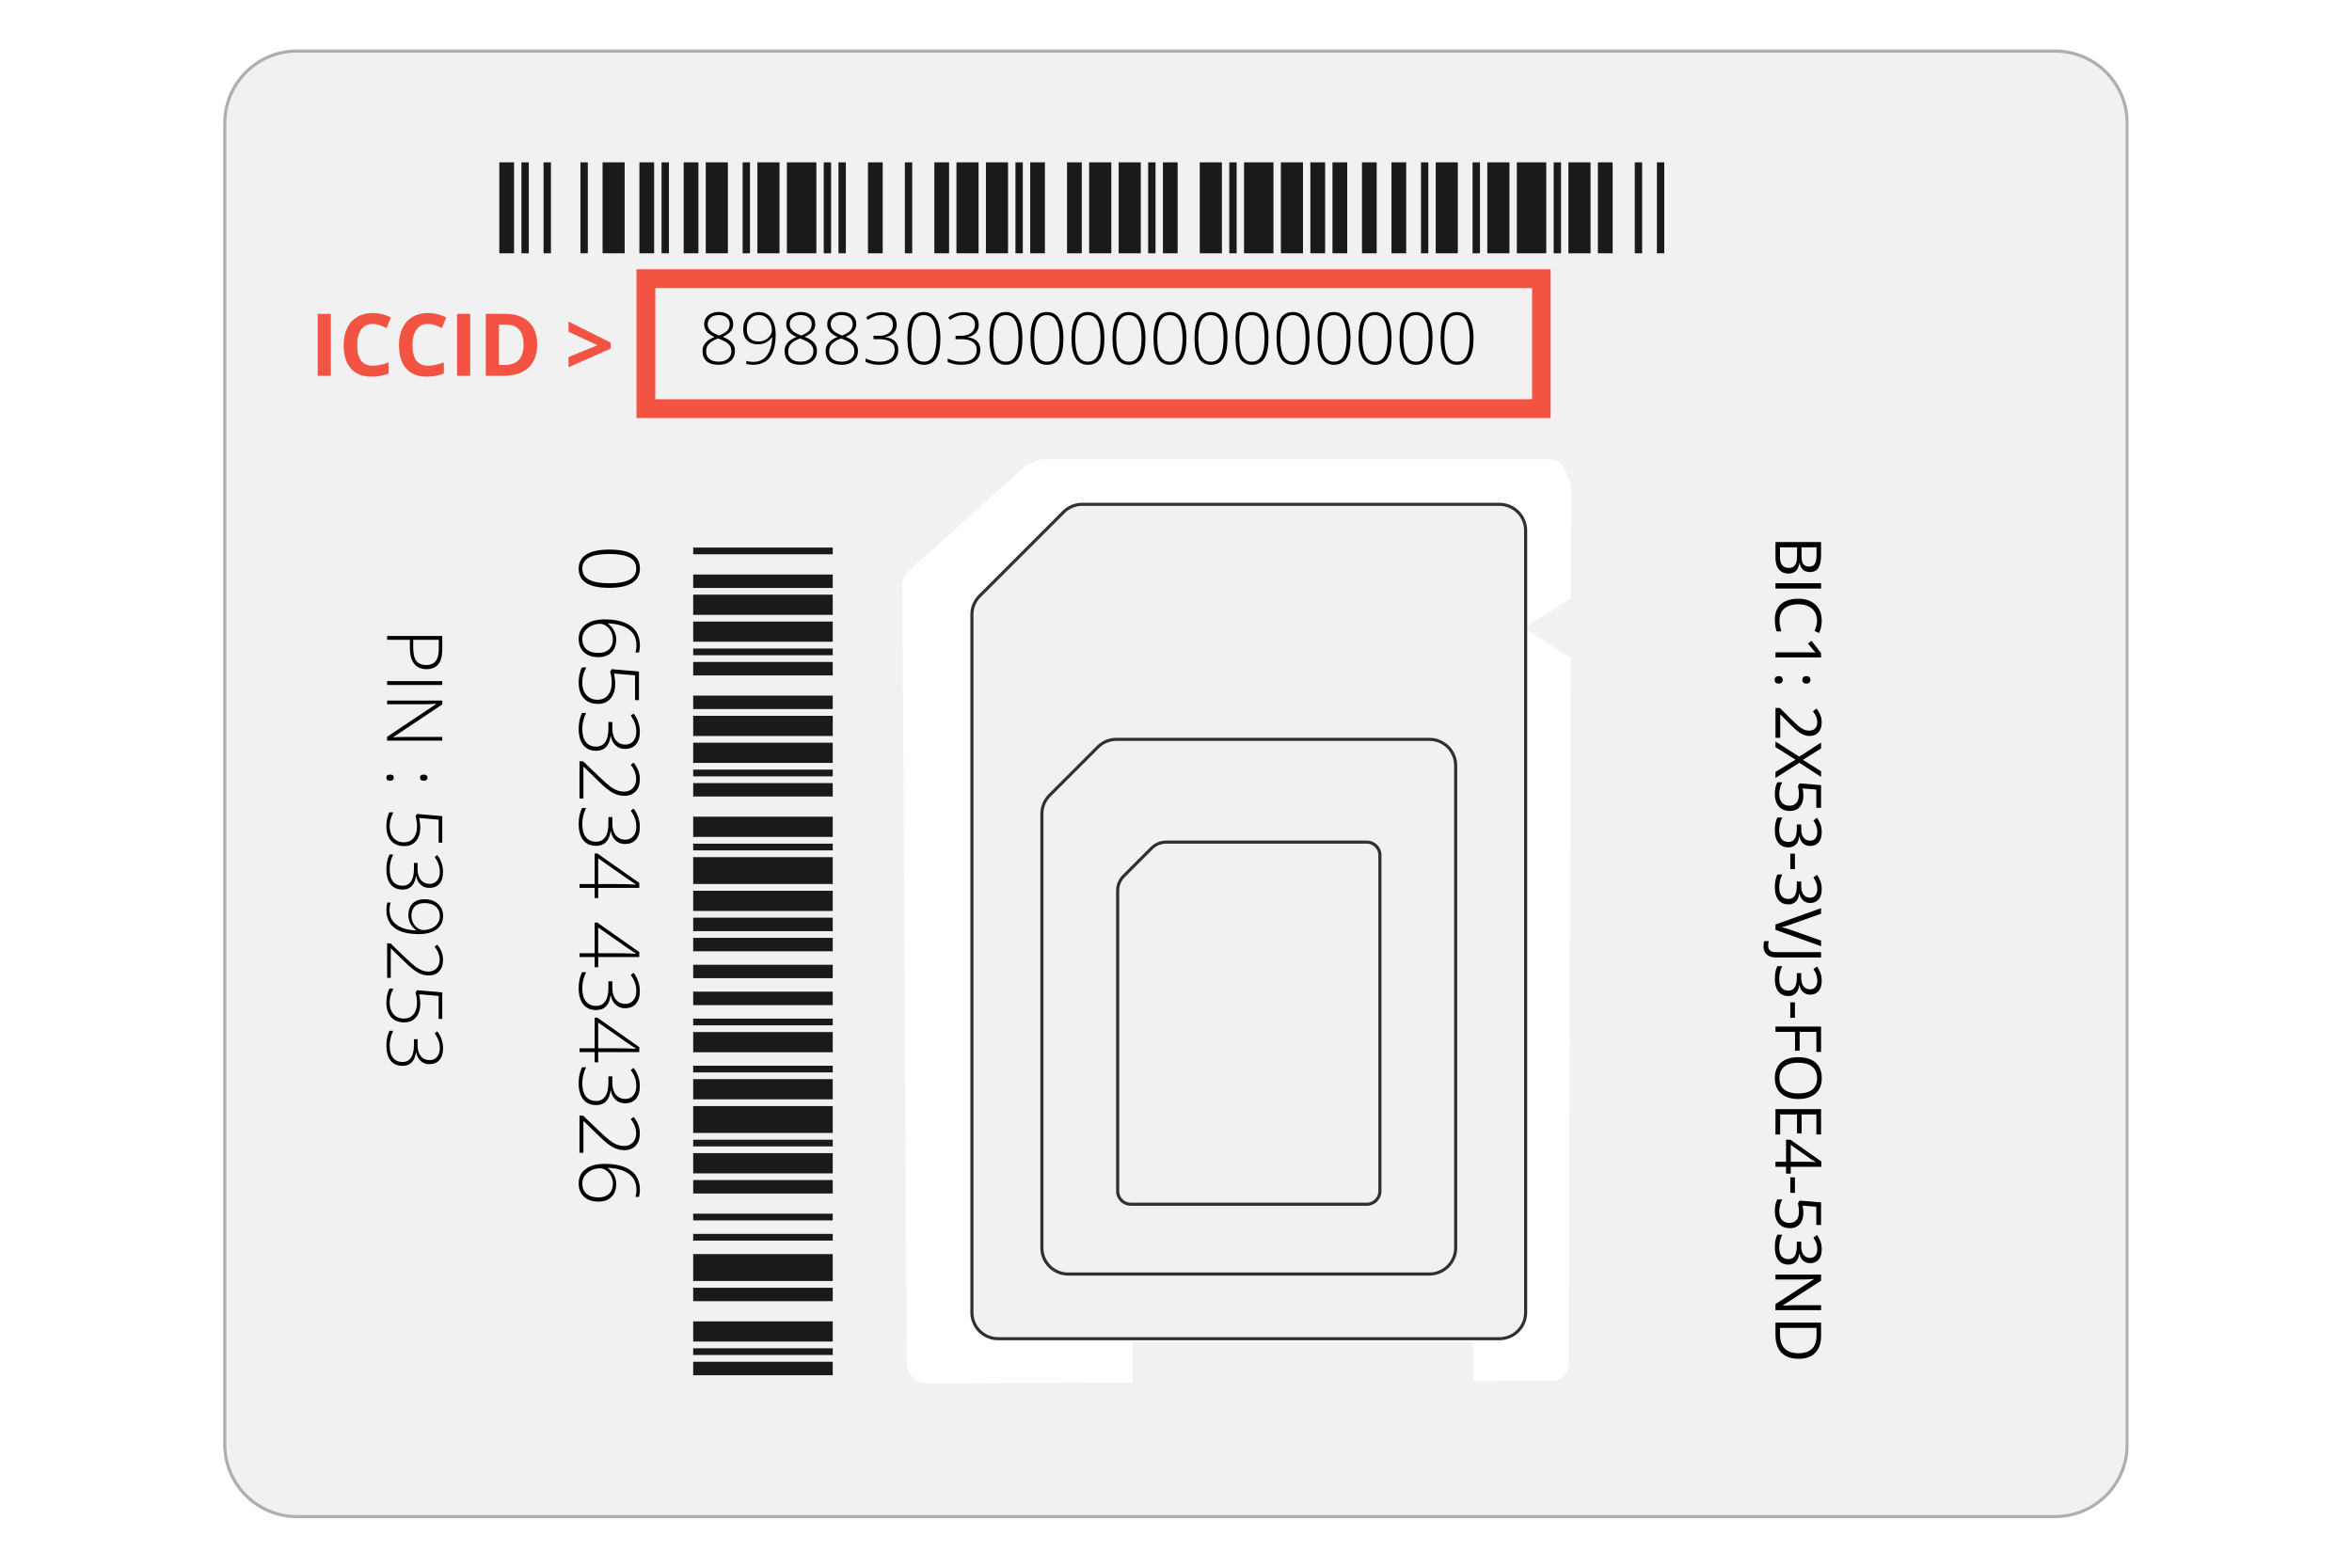
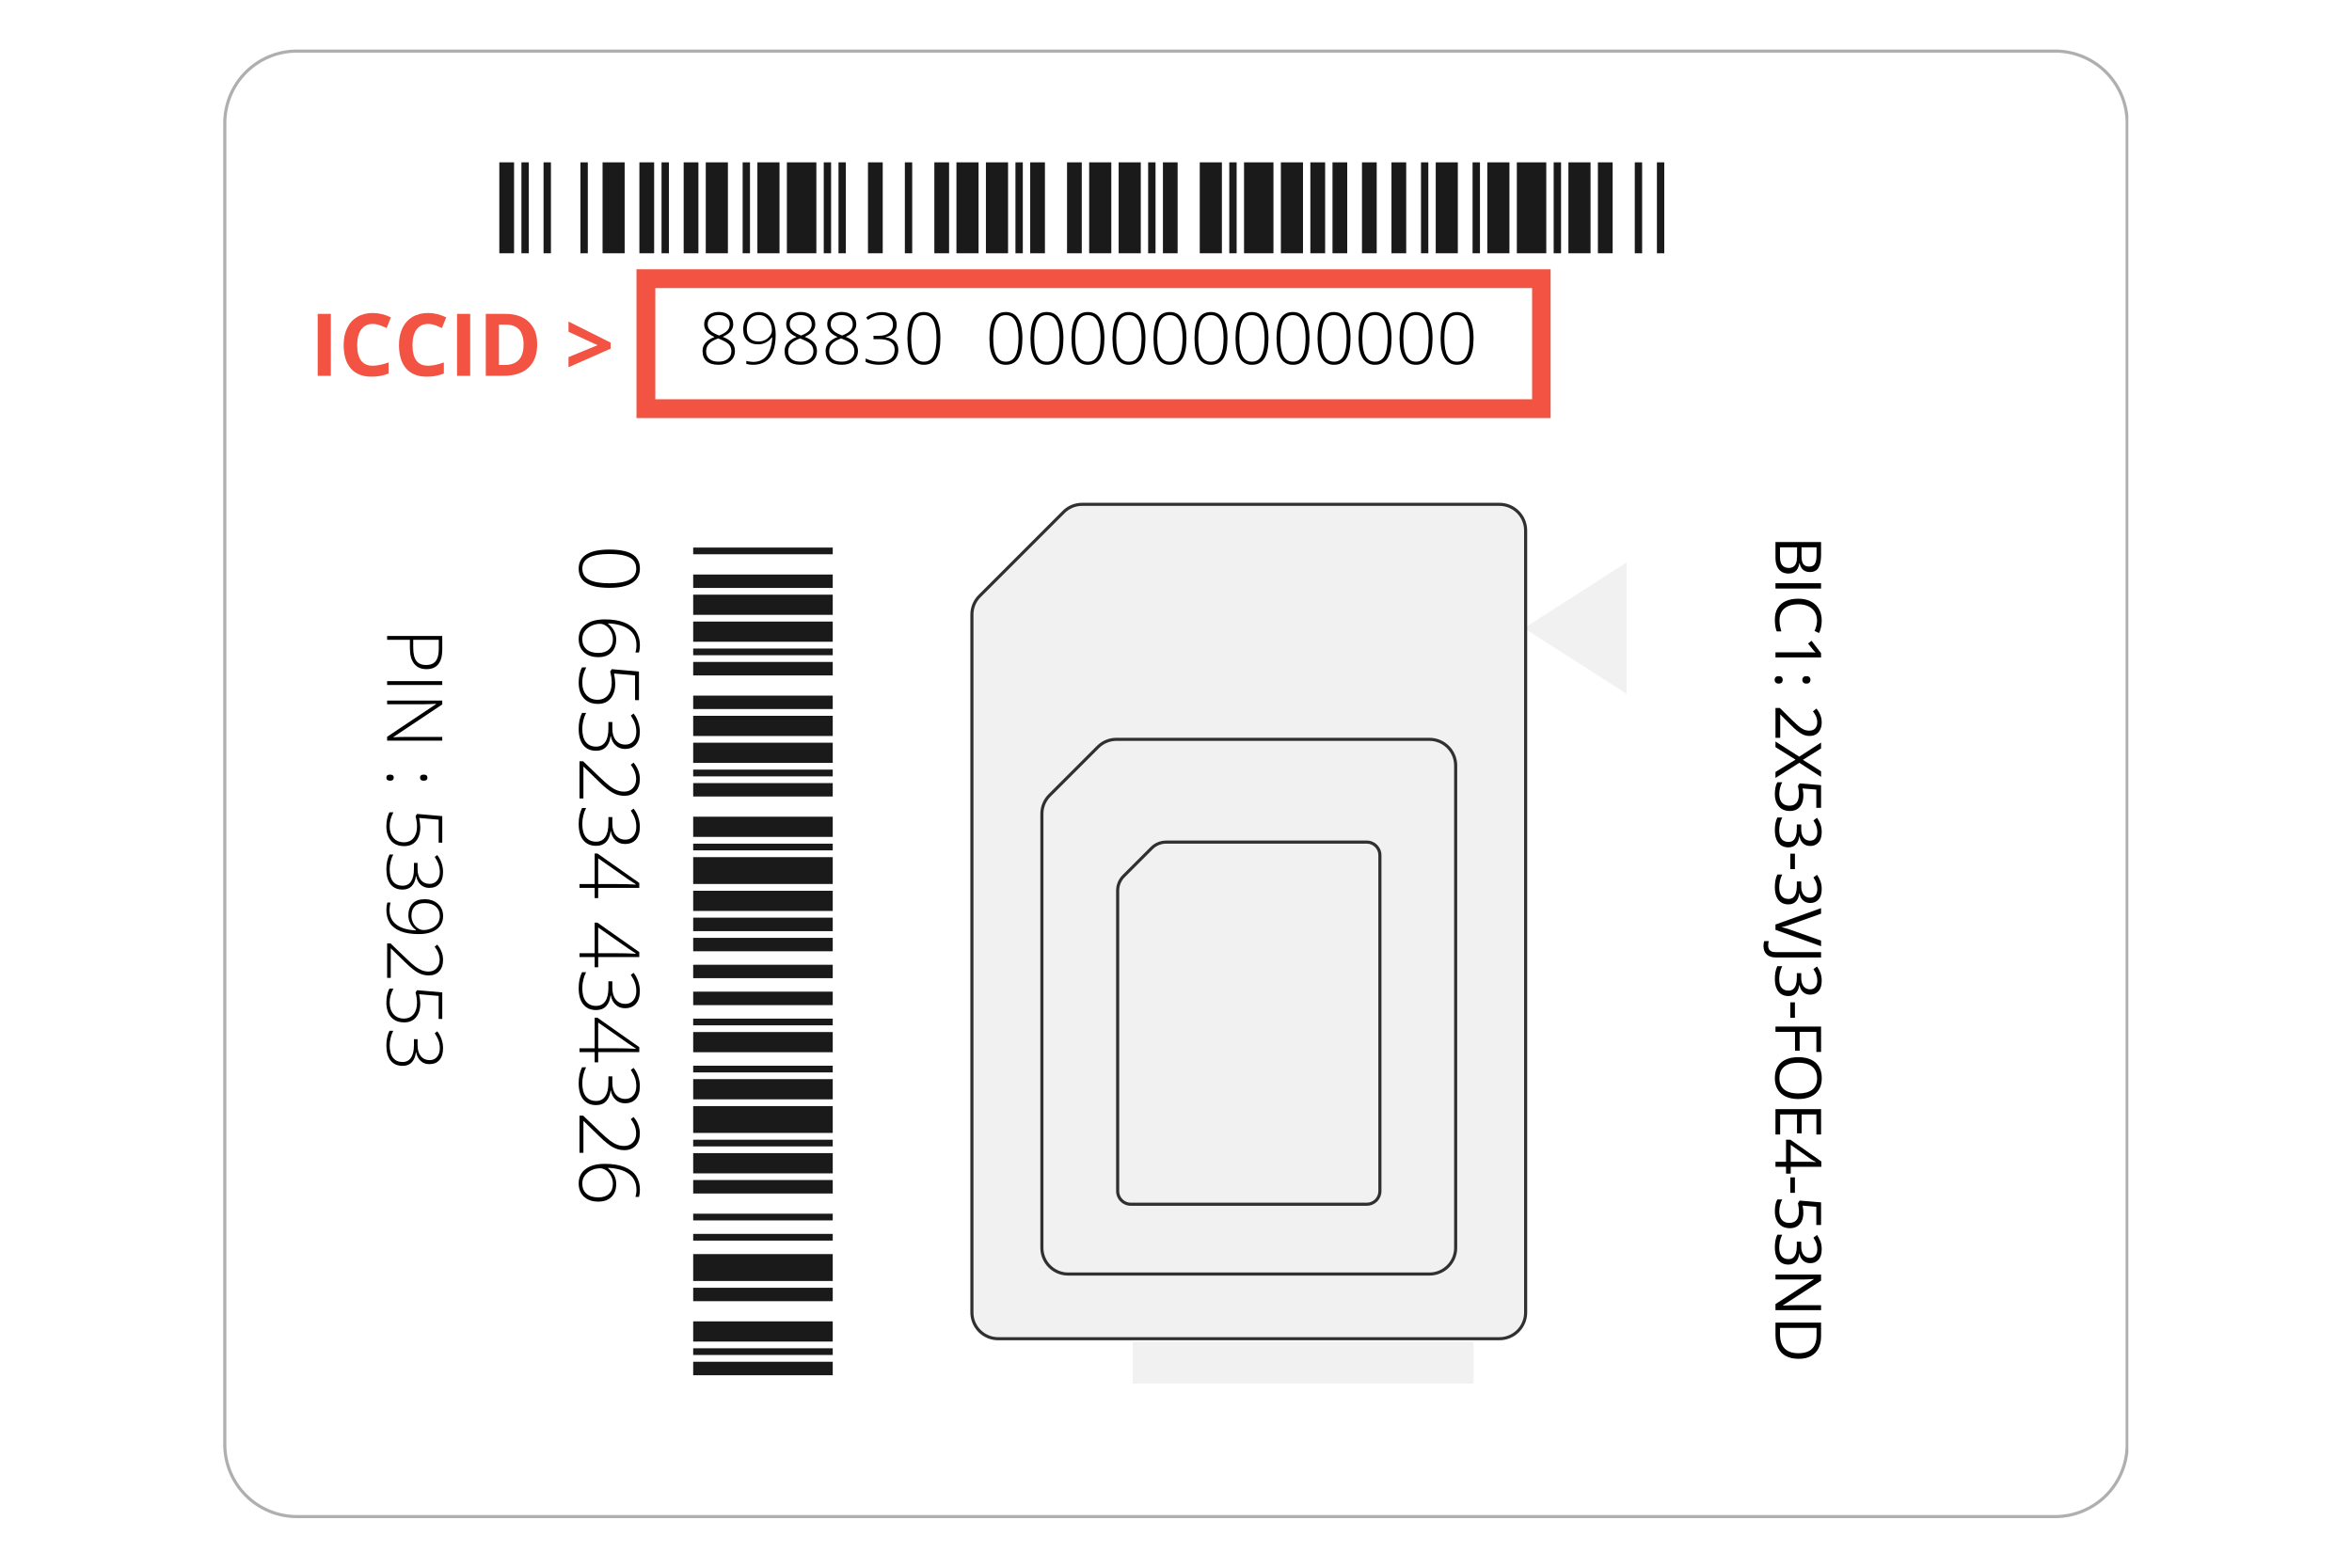
<svg xmlns="http://www.w3.org/2000/svg" width="1500" zoomAndPan="magnify" viewBox="0 0 1125 750" height="1000" preserveAspectRatio="xMidYMid meet" version="1.0">
  <defs>
    <g />
    <clipPath id="d01516b32d">
-       <path d="M 106.77 23.691 L 1018.23 23.691 L 1018.23 726.309 L 106.77 726.309 Z M 106.77 23.691 " clip-rule="nonzero" />
-     </clipPath>
+       </clipPath>
    <clipPath id="5c0f7a1ecb">
      <path d="M 142.02 23.691 L 982.98 23.691 C 992.328 23.691 1001.293 27.402 1007.906 34.016 C 1014.516 40.625 1018.23 49.59 1018.23 58.941 L 1018.23 691.059 C 1018.23 700.41 1014.516 709.375 1007.906 715.984 C 1001.293 722.598 992.328 726.309 982.98 726.309 L 142.02 726.309 C 132.672 726.309 123.707 722.598 117.094 715.984 C 110.484 709.375 106.77 700.41 106.77 691.059 L 106.77 58.941 C 106.77 49.59 110.484 40.625 117.094 34.016 C 123.707 27.402 132.672 23.691 142.02 23.691 Z M 142.02 23.691 " clip-rule="nonzero" />
    </clipPath>
    <clipPath id="79cd2722d5">
      <path d="M 106.773 23.691 L 1018.02 23.691 L 1018.02 726.441 L 106.773 726.441 Z M 106.773 23.691 " clip-rule="nonzero" />
    </clipPath>
    <clipPath id="9a66f14057">
      <path d="M 142.023 23.691 L 982.969 23.691 C 992.316 23.691 1001.281 27.402 1007.895 34.016 C 1014.504 40.625 1018.219 49.59 1018.219 58.938 L 1018.219 691.051 C 1018.219 700.398 1014.504 709.363 1007.895 715.977 C 1001.281 722.586 992.316 726.301 982.969 726.301 L 142.023 726.301 C 132.676 726.301 123.707 722.586 117.098 715.977 C 110.488 709.363 106.773 700.398 106.773 691.051 L 106.773 58.938 C 106.773 49.59 110.488 40.625 117.098 34.016 C 123.707 27.402 132.676 23.691 142.023 23.691 Z M 142.023 23.691 " clip-rule="nonzero" />
    </clipPath>
    <clipPath id="799220dfa8">
      <path d="M 451.988 238.629 L 727.641 238.629 L 727.641 641.219 L 451.988 641.219 Z M 451.988 238.629 " clip-rule="nonzero" />
    </clipPath>
    <clipPath id="2775450ad8">
      <path d="M 497.754 380.512 L 672.219 380.512 L 672.219 593.652 L 497.754 593.652 Z M 497.754 380.512 " clip-rule="nonzero" />
    </clipPath>
    <clipPath id="982b4c81d1">
      <path d="M 516.504 380.512 L 653.469 380.512 C 658.441 380.512 663.211 382.488 666.73 386.004 C 670.246 389.52 672.219 394.289 672.219 399.262 L 672.219 574.902 C 672.219 579.875 670.246 584.645 666.73 588.164 C 663.211 591.68 658.441 593.652 653.469 593.652 L 516.504 593.652 C 511.531 593.652 506.762 591.68 503.246 588.164 C 499.73 584.645 497.754 579.875 497.754 574.902 L 497.754 399.262 C 497.754 394.289 499.73 389.52 503.246 386.004 C 506.762 382.488 511.531 380.512 516.504 380.512 Z M 516.504 380.512 " clip-rule="nonzero" />
    </clipPath>
    <clipPath id="bf67b75de6">
      <path d="M 492.676 234.883 L 743.508 234.883 L 743.508 651.961 L 492.676 651.961 Z M 492.676 234.883 " clip-rule="nonzero" />
    </clipPath>
    <clipPath id="2802737ba4">
      <path d="M 442.879 274.871 L 526.855 274.871 L 526.855 651.961 L 442.879 651.961 Z M 442.879 274.871 " clip-rule="nonzero" />
    </clipPath>
    <clipPath id="fc9654881d">
      <path d="M 451.988 237.957 L 535.277 237.957 L 535.277 321.246 L 451.988 321.246 Z M 451.988 237.957 " clip-rule="nonzero" />
    </clipPath>
    <clipPath id="45c067d956">
      <path d="M 493.633 237.957 L 535.277 279.602 L 493.633 321.246 L 451.988 279.602 Z M 493.633 237.957 " clip-rule="nonzero" />
    </clipPath>
    <clipPath id="7d967c401d">
      <path d="M 728.977 269.078 L 778.02 269.078 L 778.02 331.938 L 728.977 331.938 Z M 728.977 269.078 " clip-rule="nonzero" />
    </clipPath>
    <clipPath id="cc576d426a">
      <path d="M 728.977 300.508 L 778.02 269.078 L 778.02 331.938 Z M 728.977 300.508 " clip-rule="nonzero" />
    </clipPath>
    <clipPath id="63fc5e24b0">
      <path d="M 541.762 641.863 L 704.828 641.863 L 704.828 661.949 L 541.762 661.949 Z M 541.762 641.863 " clip-rule="nonzero" />
    </clipPath>
    <clipPath id="5f5d5aa6fb">
      <path d="M 238.832 77.672 L 802.082 77.672 L 802.082 121.172 L 238.832 121.172 Z M 238.832 77.672 " clip-rule="nonzero" />
    </clipPath>
    <clipPath id="31a029b741">
      <path d="M 331.562 256.32 L 398.312 256.32 L 398.312 657.918 L 331.562 657.918 Z M 331.562 256.32 " clip-rule="nonzero" />
    </clipPath>
    <clipPath id="c2140f6f45">
      <path d="M 304.445 128.828 L 741.684 128.828 L 741.684 200.008 L 304.445 200.008 Z M 304.445 128.828 " clip-rule="nonzero" />
    </clipPath>
    <clipPath id="2c8d4ba990">
      <path d="M 464.223 241 L 730 241 L 730 641 L 464.223 641 Z M 464.223 241 " clip-rule="nonzero" />
    </clipPath>
    <clipPath id="22230a0052">
      <path d="M 464.223 240 L 730.402 240 L 730.402 641.871 L 464.223 641.871 Z M 464.223 240 " clip-rule="nonzero" />
    </clipPath>
    <clipPath id="c010d0f662">
      <path d="M 541.762 414.207 L 653.551 414.207 L 653.551 571.035 L 541.762 571.035 Z M 541.762 414.207 " clip-rule="nonzero" />
    </clipPath>
    <clipPath id="ac4991f483">
      <path d="M 559.012 414.207 L 636.301 414.207 C 640.875 414.207 645.262 416.027 648.5 419.262 C 651.734 422.496 653.551 426.883 653.551 431.457 L 653.551 553.785 C 653.551 558.363 651.734 562.75 648.5 565.984 C 645.262 569.219 640.875 571.035 636.301 571.035 L 559.012 571.035 C 554.438 571.035 550.051 569.219 546.816 565.984 C 543.582 562.75 541.762 558.363 541.762 553.785 L 541.762 431.457 C 541.762 426.883 543.582 422.496 546.816 419.262 C 550.051 416.027 554.438 414.207 559.012 414.207 Z M 559.012 414.207 " clip-rule="nonzero" />
    </clipPath>
  </defs>
  <rect x="-112.5" width="1350" fill="#ffffff" y="-75" height="900" fill-opacity="1" />
  <rect x="-112.5" width="1350" fill="#ffffff" y="-75" height="900" fill-opacity="1" />
  <g clip-path="url(#d01516b32d)">
    <g clip-path="url(#5c0f7a1ecb)">
      <path fill="#f1f1f1" d="M 106.77 23.691 L 1018.23 23.691 L 1018.23 726.309 L 106.77 726.309 Z M 106.77 23.691 " fill-opacity="1" fill-rule="nonzero" />
    </g>
  </g>
  <g clip-path="url(#79cd2722d5)">
    <g clip-path="url(#9a66f14057)">
      <path stroke-linecap="butt" transform="matrix(0.75, 0, 0, 0.75, 106.773, 23.69)" fill="none" stroke-linejoin="miter" d="M 47 0.002 L 1168.26 0.002 C 1180.724 0.002 1192.677 4.95 1201.495 13.768 C 1210.307 22.58 1215.26 34.533 1215.26 46.997 L 1215.26 889.815 C 1215.26 902.278 1210.307 914.231 1201.495 923.049 C 1192.677 931.862 1180.724 936.815 1168.26 936.815 L 47 936.815 C 34.536 936.815 22.578 931.862 13.766 923.049 C 4.953 914.231 -0 902.278 -0 889.815 L -0 46.997 C -0 34.533 4.953 22.58 13.766 13.768 C 22.578 4.95 34.536 0.002 47 0.002 Z M 47 0.002 " stroke="#afafaf" stroke-width="4" stroke-opacity="1" stroke-miterlimit="4" />
    </g>
  </g>
  <path stroke-linecap="round" transform="matrix(0.82, -0.738, 0.738, 0.82, 428.196, 279.009)" fill="none" stroke-linejoin="miter" d="M 7.499 7.501 L 75.338 7.5 " stroke="#ffffff" stroke-width="15" stroke-opacity="1" stroke-miterlimit="4" />
  <path stroke-linecap="round" transform="matrix(1.103, -0, 0, 1.103, 490.742, 219.718)" fill="none" stroke-linejoin="miter" d="M 7.501 7.499 L 226.87 7.499 " stroke="#ffffff" stroke-width="15" stroke-opacity="1" stroke-miterlimit="4" />
  <path stroke-linecap="round" transform="matrix(-0.006, -1.103, 1.103, -0.006, 433.732, 660.639)" fill="none" stroke-linejoin="miter" d="M 7.5 7.501 L 344.112 7.499 " stroke="#ffffff" stroke-width="15" stroke-opacity="1" stroke-miterlimit="4" />
  <path stroke-linecap="round" transform="matrix(0.003, -1.103, 1.103, 0.003, 733.794, 660.567)" fill="none" stroke-linejoin="miter" d="M 7.5 7.499 L 387.681 7.499 " stroke="#ffffff" stroke-width="15" stroke-opacity="1" stroke-miterlimit="4" />
  <path stroke-linecap="round" transform="matrix(1.103, -0.005, 0.005, 1.103, 434.717, 645.405)" fill="none" stroke-linejoin="miter" d="M 7.499 7.499 L 277.597 7.501 " stroke="#ffffff" stroke-width="15" stroke-opacity="1" stroke-miterlimit="4" />
  <g clip-path="url(#799220dfa8)">
    <path fill="#d4d4d4" d="M 678.75 364.387 C 683.406 364.387 687.336 367.371 687.336 370.902 L 687.336 601.078 C 687.336 604.613 683.406 607.602 678.75 607.602 L 500.848 607.602 C 498.461 607.602 496.152 606.812 494.512 605.438 C 493.062 604.223 492.262 602.672 492.262 601.082 L 492.262 397.637 C 492.262 396.527 492.512 394.859 494.652 393.148 L 528.172 366.426 C 529.891 365.055 531.918 364.387 534.359 364.387 Z M 500.848 615.988 C 496.457 615.988 492.297 614.523 489.129 611.867 C 485.793 609.066 483.875 605.137 483.875 601.082 L 483.875 397.637 C 483.875 393.305 485.797 389.488 489.43 386.59 L 522.945 359.863 C 526.16 357.301 530.004 356 534.363 356 L 678.75 356 C 688.113 356 695.723 362.688 695.723 370.902 L 695.723 601.082 C 695.723 609.297 688.105 615.988 678.75 615.988 Z M 588.395 392.164 L 614.672 392.164 L 614.672 443.316 L 588.395 443.316 Z M 554.938 392.164 L 580.008 392.164 L 580.008 443.316 L 554.938 443.316 Z M 520.277 443.316 L 520.277 404.844 C 520.277 397.852 525.969 392.164 532.961 392.164 L 546.555 392.164 L 546.555 443.316 Z M 544.73 579.824 L 532.961 579.824 C 525.969 579.824 520.277 574.137 520.277 567.141 L 520.277 528.383 L 544.73 528.383 Z M 585.727 579.824 L 553.117 579.824 L 553.117 528.383 L 585.727 528.383 Z M 626.719 579.824 L 594.113 579.824 L 594.113 528.383 L 626.719 528.383 Z M 659.559 528.383 L 659.559 567.141 C 659.559 574.133 653.871 579.824 646.875 579.824 L 635.105 579.824 L 635.105 528.383 Z M 646.875 392.164 C 653.871 392.164 659.559 397.848 659.559 404.844 L 659.559 519.996 L 520.277 519.996 L 520.277 451.703 L 618.863 451.703 C 621.18 451.703 623.059 449.828 623.059 447.512 L 623.059 392.164 Z M 532.961 588.211 C 521.34 588.211 511.887 578.762 511.887 567.141 L 511.887 404.844 C 511.887 393.23 521.34 383.773 532.961 383.773 L 646.875 383.773 C 658.496 383.773 667.945 393.23 667.945 404.844 L 667.945 567.141 C 667.945 578.762 658.496 588.211 646.875 588.211 Z M 472.938 641.219 L 706.66 641.219 C 718.23 641.219 727.641 631.805 727.641 620.238 L 727.641 259.613 C 727.641 248.043 718.23 238.633 706.66 238.633 L 516.973 238.633 C 511.41 238.633 506.547 240.574 502.516 244.41 L 458.48 286.285 C 454.215 290.344 451.957 295.598 451.957 301.492 L 451.957 620.238 C 451.957 631.805 461.367 641.219 472.938 641.219 " fill-opacity="1" fill-rule="evenodd" />
  </g>
  <g clip-path="url(#2775450ad8)">
    <g clip-path="url(#982b4c81d1)">
      <path fill="#ffffff" d="M 497.754 380.512 L 672.219 380.512 L 672.219 593.652 L 497.754 593.652 Z M 497.754 380.512 " fill-opacity="1" fill-rule="nonzero" />
    </g>
  </g>
  <g clip-path="url(#bf67b75de6)">
    <path fill="#ffffff" d="M 492.676 234.883 L 743.508 234.883 L 743.508 651.961 L 492.676 651.961 Z M 492.676 234.883 " fill-opacity="1" fill-rule="nonzero" />
  </g>
  <g clip-path="url(#2802737ba4)">
    <path fill="#ffffff" d="M 442.879 274.871 L 526.855 274.871 L 526.855 651.961 L 442.879 651.961 Z M 442.879 274.871 " fill-opacity="1" fill-rule="nonzero" />
  </g>
  <g clip-path="url(#fc9654881d)">
    <g clip-path="url(#45c067d956)">
      <path fill="#ffffff" d="M 451.988 237.957 L 535.277 237.957 L 535.277 321.246 L 451.988 321.246 Z M 451.988 237.957 " fill-opacity="1" fill-rule="nonzero" />
    </g>
  </g>
  <g clip-path="url(#7d967c401d)">
    <g clip-path="url(#cc576d426a)">
      <path fill="#f1f1f1" d="M 728.977 331.938 L 728.977 269.078 L 778.02 269.078 L 778.02 331.938 Z M 728.977 331.938 " fill-opacity="1" fill-rule="nonzero" />
    </g>
  </g>
  <g clip-path="url(#63fc5e24b0)">
    <path fill="#f1f1f1" d="M 541.762 641.863 L 704.828 641.863 L 704.828 661.949 L 541.762 661.949 Z M 541.762 641.863 " fill-opacity="1" fill-rule="nonzero" />
  </g>
  <g clip-path="url(#5f5d5aa6fb)">
    <path fill="#1a1a1a" d="M 665.559 121.305 L 672.609 121.305 L 672.609 -28.992 L 665.559 -28.992 Z M 651.453 121.305 L 658.504 121.305 L 658.504 -28.992 L 651.453 -28.992 Z M 637.352 121.305 L 644.402 121.305 L 644.402 -28.992 L 637.352 -28.992 Z M 686.734 121.305 L 697.301 121.305 L 697.301 -28.992 L 686.734 -28.992 Z M 679.68 121.305 L 683.195 121.305 L 683.195 -28.992 L 679.68 -28.992 Z M 612.66 121.305 L 623.246 121.305 L 623.246 -28.992 L 612.66 -28.992 Z M 573.863 121.305 L 584.453 121.305 L 584.453 -28.992 L 573.863 -28.992 Z M 626.762 121.305 L 633.836 121.305 L 633.836 -28.992 L 626.762 -28.992 Z M 587.988 121.305 L 591.504 121.305 L 591.504 -28.992 L 587.988 -28.992 Z M 595.039 121.305 L 609.121 121.305 L 609.121 -28.992 L 595.039 -28.992 Z M 704.352 121.305 L 707.887 121.305 L 707.887 -28.992 L 704.352 -28.992 Z M 764.301 121.305 L 771.355 121.305 L 771.355 -28.992 L 764.301 -28.992 Z M 820.738 121.305 L 827.789 121.305 L 827.789 -28.992 L 820.738 -28.992 Z M 838.375 121.305 L 848.945 121.305 L 848.945 -28.992 L 838.375 -28.992 Z M 852.48 121.305 L 855.996 121.305 L 855.996 -28.992 L 852.48 -28.992 Z M 859.531 -28.992 L 859.531 121.305 L 866.582 121.305 L 866.582 -28.992 Z M 803.098 121.305 L 817.199 121.305 L 817.199 -28.992 L 803.098 -28.992 Z M 711.402 121.305 L 721.992 121.305 L 721.992 -28.992 L 711.402 -28.992 Z M 725.527 121.305 L 739.609 121.305 L 739.609 -28.992 L 725.527 -28.992 Z M 792.531 121.305 L 796.047 121.305 L 796.047 -28.992 L 792.531 -28.992 Z M 743.148 121.305 L 746.684 121.305 L 746.684 -28.992 L 743.148 -28.992 Z M 781.941 121.305 L 785.457 121.305 L 785.457 -28.992 L 781.941 -28.992 Z M 556.246 121.305 L 563.277 121.305 L 563.277 -28.992 L 556.246 -28.992 Z M 750.199 121.305 L 760.785 121.305 L 760.785 -28.992 L 750.199 -28.992 Z M 305.836 121.305 L 312.887 121.305 L 312.887 -28.992 L 305.836 -28.992 Z M 337.578 121.305 L 348.168 121.305 L 348.168 -28.992 L 337.578 -28.992 Z M 327.012 121.305 L 334.062 121.305 L 334.062 -28.992 L 327.012 -28.992 Z M 316.422 121.305 L 319.961 121.305 L 319.961 -28.992 L 316.422 -28.992 Z M 355.219 121.305 L 358.734 121.305 L 358.734 -28.992 L 355.219 -28.992 Z M 362.27 121.305 L 372.859 121.305 L 372.859 -28.992 L 362.27 -28.992 Z M 277.629 121.305 L 281.164 121.305 L 281.164 -28.992 L 277.629 -28.992 Z M 238.832 121.305 L 245.887 121.305 L 245.887 -28.992 L 238.832 -28.992 Z M 249.402 121.305 L 252.938 121.305 L 252.938 -28.992 L 249.402 -28.992 Z M 376.375 121.305 L 390.477 121.305 L 390.477 -28.992 L 376.375 -28.992 Z M 288.215 121.305 L 298.785 121.305 L 298.785 -28.992 L 288.215 -28.992 Z M 259.988 121.305 L 263.523 121.305 L 263.523 -28.992 L 259.988 -28.992 Z M 394.012 121.305 L 397.527 121.305 L 397.527 -28.992 L 394.012 -28.992 Z M 510.379 121.305 L 517.43 121.305 L 517.43 -28.992 L 510.379 -28.992 Z M 492.758 121.305 L 499.809 121.305 L 499.809 -28.992 L 492.758 -28.992 Z M 485.707 121.305 L 489.223 121.305 L 489.223 -28.992 L 485.707 -28.992 Z M 520.965 121.305 L 531.555 121.305 L 531.555 -28.992 L 520.965 -28.992 Z M 535.07 121.305 L 545.656 121.305 L 545.656 -28.992 L 535.07 -28.992 Z M 549.172 121.305 L 552.707 121.305 L 552.707 -28.992 L 549.172 -28.992 Z M 432.809 121.305 L 436.324 121.305 L 436.324 -28.992 L 432.809 -28.992 Z M 401.066 121.305 L 404.582 121.305 L 404.582 -28.992 L 401.066 -28.992 Z M 415.168 121.305 L 422.219 121.305 L 422.219 -28.992 L 415.168 -28.992 Z M 471.582 121.305 L 482.172 121.305 L 482.172 -28.992 L 471.582 -28.992 Z M 446.91 121.305 L 453.965 121.305 L 453.965 -28.992 L 446.91 -28.992 Z M 457.48 -28.992 L 468.066 -28.992 L 468.066 121.305 L 457.48 121.305 L 457.48 -28.992 " fill-opacity="1" fill-rule="nonzero" />
  </g>
  <g clip-path="url(#31a029b741)">
    <path fill="#1a1a1a" d="M 331.051 474.422 L 331.051 480.859 L 467.883 480.859 L 467.883 474.422 Z M 331.051 461.551 L 331.051 467.984 L 467.883 467.984 L 467.883 461.551 Z M 331.051 448.676 L 331.051 455.113 L 467.883 455.113 L 467.883 448.676 Z M 331.051 493.754 L 331.051 503.398 L 467.883 503.398 L 467.883 493.754 Z M 331.051 487.316 L 331.051 490.523 L 467.883 490.523 L 467.883 487.316 Z M 331.051 426.137 L 331.051 435.805 L 467.883 435.805 L 467.883 426.137 Z M 331.051 390.727 L 331.051 400.391 L 467.883 400.391 L 467.883 390.727 Z M 331.051 439.012 L 331.051 445.469 L 467.883 445.469 L 467.883 439.012 Z M 331.051 403.621 L 331.051 406.828 L 467.883 406.828 L 467.883 403.621 Z M 331.051 410.055 L 331.051 422.91 L 467.883 422.91 L 467.883 410.055 Z M 331.051 509.836 L 331.051 513.062 L 467.883 513.062 L 467.883 509.836 Z M 331.051 564.555 L 331.051 570.992 L 467.883 570.992 L 467.883 564.555 Z M 331.051 616.07 L 331.051 622.504 L 467.883 622.504 L 467.883 616.07 Z M 331.051 632.168 L 331.051 641.816 L 467.883 641.816 L 467.883 632.168 Z M 331.051 645.043 L 331.051 648.25 L 467.883 648.25 L 467.883 645.043 Z M 467.883 651.48 L 331.051 651.48 L 331.051 657.918 L 467.883 657.918 Z M 331.051 599.969 L 331.051 612.84 L 467.883 612.84 L 467.883 599.969 Z M 331.051 516.27 L 331.051 525.934 L 467.883 525.934 L 467.883 516.27 Z M 331.051 529.164 L 331.051 542.02 L 467.883 542.02 L 467.883 529.164 Z M 331.051 590.32 L 331.051 593.531 L 467.883 593.531 L 467.883 590.32 Z M 331.051 545.246 L 331.051 548.473 L 467.883 548.473 L 467.883 545.246 Z M 331.051 580.656 L 331.051 583.867 L 467.883 583.867 L 467.883 580.656 Z M 331.051 374.645 L 331.051 381.062 L 467.883 381.062 L 467.883 374.645 Z M 331.051 551.684 L 331.051 561.348 L 467.883 561.348 L 467.883 551.684 Z M 331.051 146.074 L 331.051 152.512 L 467.883 152.512 L 467.883 146.074 Z M 331.051 175.051 L 331.051 184.715 L 467.883 184.715 L 467.883 175.051 Z M 331.051 165.402 L 331.051 171.84 L 467.883 171.84 L 467.883 165.402 Z M 331.051 155.738 L 331.051 158.969 L 467.883 158.969 L 467.883 155.738 Z M 331.051 191.152 L 331.051 194.359 L 467.883 194.359 L 467.883 191.152 Z M 331.051 197.586 L 331.051 207.254 L 467.883 207.254 L 467.883 197.586 Z M 331.051 120.328 L 331.051 123.555 L 467.883 123.555 L 467.883 120.328 Z M 331.051 84.918 L 331.051 91.352 L 467.883 91.352 L 467.883 84.918 Z M 331.051 94.562 L 331.051 97.789 L 467.883 97.789 L 467.883 94.562 Z M 331.051 210.461 L 331.051 223.336 L 467.883 223.336 L 467.883 210.461 Z M 331.051 129.992 L 331.051 139.637 L 467.883 139.637 L 467.883 129.992 Z M 331.051 104.227 L 331.051 107.453 L 467.883 107.453 L 467.883 104.227 Z M 331.051 226.562 L 331.051 229.77 L 467.883 229.77 L 467.883 226.562 Z M 331.051 332.777 L 331.051 339.215 L 467.883 339.215 L 467.883 332.777 Z M 331.051 316.695 L 331.051 323.133 L 467.883 323.133 L 467.883 316.695 Z M 331.051 310.258 L 331.051 313.469 L 467.883 313.469 L 467.883 310.258 Z M 331.051 342.441 L 331.051 352.105 L 467.883 352.105 L 467.883 342.441 Z M 331.051 355.316 L 331.051 364.98 L 467.883 364.98 L 467.883 355.316 Z M 331.051 368.188 L 331.051 371.418 L 467.883 371.418 L 467.883 368.188 Z M 331.051 261.973 L 331.051 265.184 L 467.883 265.184 L 467.883 261.973 Z M 331.051 233 L 331.051 236.207 L 467.883 236.207 L 467.883 233 Z M 331.051 245.871 L 331.051 252.309 L 467.883 252.309 L 467.883 245.871 Z M 331.051 297.367 L 331.051 307.031 L 467.883 307.031 L 467.883 297.367 Z M 331.051 274.848 L 331.051 281.285 L 467.883 281.285 L 467.883 274.848 Z M 467.883 284.492 L 467.883 294.156 L 331.051 294.156 L 331.051 284.492 L 467.883 284.492 " fill-opacity="1" fill-rule="nonzero" />
  </g>
  <g clip-path="url(#c2140f6f45)">
    <path stroke-linecap="butt" transform="matrix(0.75, 0, 0, 0.75, 304.446, 128.829)" fill="none" stroke-linejoin="miter" d="M -0.002 -0.001 L 583.165 -0.001 L 583.165 94.905 L -0.002 94.905 Z M -0.002 -0.001 " stroke="#f35342" stroke-width="24" stroke-opacity="1" stroke-miterlimit="4" />
  </g>
  <g clip-path="url(#2c8d4ba990)">
    <path fill="#f1f1f1" d="M 468.551 285.148 L 508.754 244.945 C 511.102 242.598 514.285 241.277 517.609 241.277 L 717.215 241.277 C 724.133 241.277 729.738 246.883 729.738 253.805 L 729.738 627.926 C 729.738 634.844 724.133 640.453 717.215 640.453 L 477.406 640.453 C 470.492 640.453 464.883 634.844 464.883 627.926 L 464.883 294.004 C 464.883 290.684 466.203 287.496 468.551 285.148 " fill-opacity="1" fill-rule="nonzero" />
  </g>
  <g clip-path="url(#22230a0052)">
    <path fill="#303030" d="M 465.625 294.004 C 465.625 290.855 466.848 287.898 469.074 285.672 L 509.277 245.469 C 511.5 243.242 514.461 242.016 517.609 242.016 L 717.215 242.016 C 723.711 242.016 729 247.305 729 253.805 L 729 627.926 C 729 634.426 723.711 639.711 717.215 639.711 L 477.406 639.711 C 470.91 639.711 465.625 634.426 465.625 627.926 Z M 730.48 627.926 L 730.48 253.805 C 730.48 246.488 724.527 240.535 717.215 240.535 L 517.609 240.535 C 514.066 240.535 510.734 241.918 508.227 244.422 L 468.031 284.625 C 465.52 287.129 464.145 290.461 464.145 294.004 L 464.145 627.926 C 464.145 635.238 470.094 641.191 477.406 641.191 L 717.215 641.191 C 724.527 641.191 730.48 635.238 730.48 627.926 " fill-opacity="1" fill-rule="nonzero" />
  </g>
  <path fill="#f1f1f1" d="M 502.023 380.504 L 525.148 357.379 C 527.5 355.031 530.688 353.711 534.008 353.711 L 683.742 353.711 C 690.66 353.711 696.27 359.32 696.27 366.234 L 696.27 596.988 C 696.27 603.906 690.66 609.516 683.742 609.516 L 510.883 609.516 C 503.961 609.516 498.355 603.906 498.355 596.988 L 498.355 389.363 C 498.355 386.039 499.676 382.855 502.023 380.504 " fill-opacity="1" fill-rule="nonzero" />
  <path fill="#303030" d="M 499.094 389.363 C 499.094 386.215 500.32 383.254 502.547 381.031 L 525.672 357.902 C 527.902 355.676 530.863 354.453 534.008 354.453 L 683.742 354.453 C 690.242 354.453 695.527 359.734 695.527 366.234 L 695.527 596.988 C 695.527 603.488 690.242 608.773 683.742 608.773 L 510.883 608.773 C 504.383 608.773 499.094 603.488 499.094 596.988 Z M 697.008 596.988 L 697.008 366.234 C 697.008 358.918 691.055 352.973 683.742 352.973 L 534.008 352.973 C 530.465 352.973 527.133 354.348 524.629 356.855 L 501.5 379.98 C 498.996 382.488 497.613 385.82 497.613 389.363 L 497.613 596.988 C 497.613 604.301 503.566 610.254 510.883 610.254 L 683.742 610.254 C 691.055 610.254 697.008 604.301 697.008 596.988 " fill-opacity="1" fill-rule="nonzero" />
  <path fill="#f1f1f1" d="M 537.484 419.121 L 550.844 405.762 C 552.695 403.91 555.207 402.871 557.824 402.871 L 653.766 402.871 C 657.223 402.871 660.027 405.676 660.027 409.137 L 660.027 569.859 C 660.027 573.32 657.223 576.121 653.766 576.121 L 540.859 576.121 C 537.398 576.121 534.598 573.32 534.598 569.859 L 534.598 426.098 C 534.598 423.484 535.637 420.973 537.484 419.121 " fill-opacity="1" fill-rule="nonzero" />
  <path fill="#303030" d="M 535.336 426.098 C 535.336 423.664 536.285 421.371 538.008 419.645 L 551.367 406.285 C 553.094 404.559 555.387 403.609 557.824 403.609 L 653.766 403.609 C 656.812 403.609 659.285 406.09 659.285 409.137 L 659.285 569.859 C 659.285 572.902 656.812 575.383 653.766 575.383 L 540.859 575.383 C 537.812 575.383 535.336 572.902 535.336 569.859 Z M 660.77 569.859 L 660.77 409.137 C 660.77 405.273 657.625 402.129 653.766 402.129 L 557.824 402.129 C 554.988 402.129 552.324 403.234 550.32 405.238 L 536.961 418.598 C 534.957 420.602 533.852 423.266 533.852 426.098 L 533.852 569.859 C 533.852 573.723 536.996 576.863 540.859 576.863 L 653.766 576.863 C 657.625 576.863 660.77 573.723 660.77 569.859 " fill-opacity="1" fill-rule="nonzero" />
  <path fill="#ffffff" d="M 613.992 450.898 L 580.629 450.898 C 564.25 450.898 550.094 460.398 543.359 474.188 L 543.359 432.035 C 543.359 425.16 548.934 419.586 555.809 419.586 L 638.812 419.586 C 645.688 419.586 651.266 425.16 651.266 432.035 L 651.266 474.188 C 644.527 460.398 630.371 450.898 613.992 450.898 " fill-opacity="1" fill-rule="nonzero" />
  <path fill="#303030" d="M 544.098 432.035 C 544.098 425.578 549.352 420.328 555.809 420.328 L 638.812 420.328 C 645.273 420.328 650.523 425.578 650.523 432.035 L 650.523 471.219 C 642.984 458.156 629.246 450.16 613.992 450.16 L 580.629 450.16 C 565.375 450.16 551.637 458.156 544.098 471.219 Z M 652.004 477.391 L 652.004 432.035 C 652.004 424.762 646.086 418.848 638.812 418.848 L 555.809 418.848 C 548.535 418.848 542.617 424.762 542.617 432.035 L 542.617 477.391 L 544.023 474.512 C 550.918 460.402 564.941 451.641 580.629 451.641 L 613.992 451.641 C 629.68 451.641 643.707 460.402 650.602 474.512 L 652.004 477.391 " fill-opacity="1" fill-rule="nonzero" />
  <path fill="#ffffff" d="M 543.359 553.523 L 543.359 511.371 C 550.094 525.16 564.25 534.656 580.629 534.656 L 613.992 534.656 C 630.371 534.656 644.527 525.16 651.266 511.371 L 651.266 553.523 C 651.266 560.402 645.688 565.973 638.812 565.973 L 555.809 565.973 C 548.934 565.973 543.359 560.402 543.359 553.523 " fill-opacity="1" fill-rule="nonzero" />
  <path fill="#303030" d="M 650.523 514.34 L 650.523 553.523 C 650.523 559.98 645.273 565.234 638.812 565.234 L 555.809 565.234 C 549.352 565.234 544.098 559.98 544.098 553.523 L 544.098 514.34 C 551.637 527.406 565.375 535.398 580.629 535.398 L 613.992 535.398 C 629.246 535.398 642.984 527.406 650.523 514.34 Z M 652.004 553.523 L 652.004 508.172 L 650.602 511.051 C 643.707 525.152 629.68 533.918 613.992 533.918 L 580.629 533.918 C 564.941 533.918 550.918 525.152 544.023 511.051 L 542.617 508.172 L 542.617 553.523 C 542.617 560.797 548.535 566.715 555.809 566.715 L 638.812 566.715 C 646.086 566.715 652.004 560.797 652.004 553.523 " fill-opacity="1" fill-rule="nonzero" />
  <path fill="#ffffff" d="M 616.961 565.973 L 616.961 419.586 L 577.66 419.586 L 577.66 565.973 L 616.961 565.973 " fill-opacity="1" fill-rule="nonzero" />
  <path fill="#303030" d="M 616.223 420.328 L 616.223 565.234 L 578.402 565.234 L 578.402 420.328 Z M 617.699 566.715 L 617.699 418.848 L 576.922 418.848 L 576.922 566.715 L 617.699 566.715 " fill-opacity="1" fill-rule="nonzero" />
  <path fill="#ffffff" d="M 613.992 534.656 L 580.629 534.656 C 564.25 534.656 550.094 525.16 543.359 511.371 L 543.359 474.188 C 550.094 460.398 564.25 450.898 580.629 450.898 L 613.992 450.898 C 630.371 450.898 644.527 460.398 651.266 474.188 L 651.266 511.371 C 644.527 525.16 630.371 534.656 613.992 534.656 " fill-opacity="1" fill-rule="nonzero" />
  <path fill="#303030" d="M 650.523 474.359 L 650.523 511.199 C 643.605 525.219 629.621 533.918 613.992 533.918 L 580.629 533.918 C 565 533.918 551.016 525.219 544.098 511.199 L 544.098 474.359 C 551.016 460.34 565 451.641 580.629 451.641 L 613.992 451.641 C 629.621 451.641 643.605 460.34 650.523 474.359 Z M 652.004 511.543 L 652.004 474.016 L 651.93 473.859 C 644.785 459.238 630.254 450.16 613.992 450.16 L 580.629 450.16 C 564.375 450.16 549.836 459.238 542.691 473.859 L 542.617 474.016 L 542.617 511.543 L 542.691 511.695 C 549.836 526.316 564.375 535.398 580.629 535.398 L 613.992 535.398 C 630.254 535.398 644.785 526.316 651.93 511.695 L 652.004 511.543 " fill-opacity="1" fill-rule="nonzero" />
  <g clip-path="url(#c010d0f662)">
    <g clip-path="url(#ac4991f483)">
      <path fill="#f1f1f1" d="M 541.762 414.207 L 653.551 414.207 L 653.551 571.035 L 541.762 571.035 Z M 541.762 414.207 " fill-opacity="1" fill-rule="nonzero" />
    </g>
  </g>
  <g fill="#000000" fill-opacity="1">
    <g transform="translate(334.012, 174.197)">
      <g>
        <path d="M 9.766 -24.953 C 11.848 -24.953 13.523 -24.422 14.797 -23.359 C 16.066 -22.297 16.703 -20.859 16.703 -19.047 C 16.703 -17.797 16.305 -16.688 15.516 -15.719 C 14.723 -14.758 13.445 -13.875 11.688 -13.062 C 13.832 -12.176 15.336 -11.207 16.203 -10.156 C 17.078 -9.102 17.516 -7.828 17.516 -6.328 C 17.516 -4.305 16.805 -2.691 15.391 -1.484 C 13.984 -0.273 12.086 0.328 9.703 0.328 C 7.223 0.328 5.32 -0.234 4 -1.359 C 2.688 -2.492 2.031 -4.141 2.031 -6.297 C 2.031 -7.766 2.492 -9.051 3.422 -10.156 C 4.348 -11.258 5.785 -12.203 7.734 -12.984 C 5.93 -13.836 4.66 -14.738 3.922 -15.688 C 3.18 -16.633 2.812 -17.766 2.812 -19.078 C 2.812 -20.254 3.109 -21.285 3.703 -22.172 C 4.297 -23.066 5.129 -23.754 6.203 -24.234 C 7.273 -24.711 8.461 -24.953 9.766 -24.953 Z M 3.75 -6.047 C 3.75 -4.492 4.27 -3.289 5.312 -2.438 C 6.352 -1.594 7.816 -1.172 9.703 -1.172 C 11.535 -1.172 13.008 -1.617 14.125 -2.516 C 15.25 -3.422 15.812 -4.645 15.812 -6.188 C 15.812 -7.582 15.367 -8.711 14.484 -9.578 C 13.609 -10.441 11.922 -11.348 9.422 -12.297 C 7.359 -11.504 5.895 -10.625 5.031 -9.656 C 4.176 -8.695 3.75 -7.492 3.75 -6.047 Z M 9.734 -23.453 C 8.16 -23.453 6.895 -23.062 5.938 -22.281 C 4.977 -21.5 4.5 -20.43 4.5 -19.078 C 4.5 -18.297 4.676 -17.602 5.031 -17 C 5.383 -16.406 5.891 -15.863 6.547 -15.375 C 7.211 -14.895 8.332 -14.328 9.906 -13.672 C 11.727 -14.379 13.035 -15.156 13.828 -16 C 14.617 -16.852 15.016 -17.879 15.016 -19.078 C 15.016 -20.422 14.539 -21.484 13.594 -22.266 C 12.656 -23.055 11.367 -23.453 9.734 -23.453 Z M 9.734 -23.453 " />
      </g>
    </g>
  </g>
  <g fill="#000000" fill-opacity="1">
    <g transform="translate(353.629, 174.197)">
      <g>
        <path d="M 17.391 -14.125 C 17.391 -10.906 16.969 -8.207 16.125 -6.031 C 15.281 -3.863 14.047 -2.258 12.422 -1.219 C 10.805 -0.188 8.852 0.328 6.562 0.328 C 5.395 0.328 4.32 0.188 3.344 -0.094 L 3.344 -1.547 C 3.82 -1.391 4.398 -1.27 5.078 -1.188 C 5.754 -1.102 6.27 -1.062 6.625 -1.062 C 9.395 -1.062 11.562 -2.055 13.125 -4.047 C 14.688 -6.047 15.562 -8.961 15.75 -12.797 L 15.547 -12.797 C 14.723 -11.711 13.742 -10.883 12.609 -10.312 C 11.484 -9.738 10.305 -9.453 9.078 -9.453 C 6.805 -9.453 5.035 -10.078 3.766 -11.328 C 2.492 -12.578 1.859 -14.359 1.859 -16.672 C 1.859 -19.129 2.555 -21.117 3.953 -22.641 C 5.348 -24.16 7.156 -24.922 9.375 -24.922 C 10.988 -24.922 12.398 -24.5 13.609 -23.656 C 14.816 -22.812 15.75 -21.57 16.406 -19.938 C 17.062 -18.301 17.391 -16.363 17.391 -14.125 Z M 9.375 -23.453 C 7.613 -23.453 6.207 -22.852 5.156 -21.656 C 4.102 -20.469 3.578 -18.836 3.578 -16.766 C 3.578 -14.816 4.062 -13.336 5.031 -12.328 C 6.008 -11.328 7.406 -10.828 9.219 -10.828 C 10.344 -10.828 11.395 -11.078 12.375 -11.578 C 13.352 -12.086 14.129 -12.758 14.703 -13.594 C 15.285 -14.426 15.578 -15.27 15.578 -16.125 C 15.578 -17.438 15.316 -18.66 14.797 -19.797 C 14.273 -20.941 13.547 -21.836 12.609 -22.484 C 11.68 -23.129 10.602 -23.453 9.375 -23.453 Z M 9.375 -23.453 " />
      </g>
    </g>
  </g>
  <g fill="#000000" fill-opacity="1">
    <g transform="translate(373.246, 174.197)">
      <g>
        <path d="M 9.766 -24.953 C 11.848 -24.953 13.523 -24.422 14.797 -23.359 C 16.066 -22.297 16.703 -20.859 16.703 -19.047 C 16.703 -17.797 16.305 -16.688 15.516 -15.719 C 14.723 -14.758 13.445 -13.875 11.688 -13.062 C 13.832 -12.176 15.336 -11.207 16.203 -10.156 C 17.078 -9.102 17.516 -7.828 17.516 -6.328 C 17.516 -4.305 16.805 -2.691 15.391 -1.484 C 13.984 -0.273 12.086 0.328 9.703 0.328 C 7.223 0.328 5.32 -0.234 4 -1.359 C 2.688 -2.492 2.031 -4.141 2.031 -6.297 C 2.031 -7.766 2.492 -9.051 3.422 -10.156 C 4.348 -11.258 5.785 -12.203 7.734 -12.984 C 5.93 -13.836 4.66 -14.738 3.922 -15.688 C 3.18 -16.633 2.812 -17.766 2.812 -19.078 C 2.812 -20.254 3.109 -21.285 3.703 -22.172 C 4.297 -23.066 5.129 -23.754 6.203 -24.234 C 7.273 -24.711 8.461 -24.953 9.766 -24.953 Z M 3.75 -6.047 C 3.75 -4.492 4.27 -3.289 5.312 -2.438 C 6.352 -1.594 7.816 -1.172 9.703 -1.172 C 11.535 -1.172 13.008 -1.617 14.125 -2.516 C 15.25 -3.422 15.812 -4.645 15.812 -6.188 C 15.812 -7.582 15.367 -8.711 14.484 -9.578 C 13.609 -10.441 11.922 -11.348 9.422 -12.297 C 7.359 -11.504 5.895 -10.625 5.031 -9.656 C 4.176 -8.695 3.75 -7.492 3.75 -6.047 Z M 9.734 -23.453 C 8.16 -23.453 6.895 -23.062 5.938 -22.281 C 4.977 -21.5 4.5 -20.43 4.5 -19.078 C 4.5 -18.297 4.676 -17.602 5.031 -17 C 5.383 -16.406 5.891 -15.863 6.547 -15.375 C 7.211 -14.895 8.332 -14.328 9.906 -13.672 C 11.727 -14.379 13.035 -15.156 13.828 -16 C 14.617 -16.852 15.016 -17.879 15.016 -19.078 C 15.016 -20.422 14.539 -21.484 13.594 -22.266 C 12.656 -23.055 11.367 -23.453 9.734 -23.453 Z M 9.734 -23.453 " />
      </g>
    </g>
  </g>
  <g fill="#000000" fill-opacity="1">
    <g transform="translate(392.863, 174.197)">
      <g>
        <path d="M 9.766 -24.953 C 11.848 -24.953 13.523 -24.422 14.797 -23.359 C 16.066 -22.297 16.703 -20.859 16.703 -19.047 C 16.703 -17.797 16.305 -16.688 15.516 -15.719 C 14.723 -14.758 13.445 -13.875 11.688 -13.062 C 13.832 -12.176 15.336 -11.207 16.203 -10.156 C 17.078 -9.102 17.516 -7.828 17.516 -6.328 C 17.516 -4.305 16.805 -2.691 15.391 -1.484 C 13.984 -0.273 12.086 0.328 9.703 0.328 C 7.223 0.328 5.32 -0.234 4 -1.359 C 2.688 -2.492 2.031 -4.141 2.031 -6.297 C 2.031 -7.766 2.492 -9.051 3.422 -10.156 C 4.348 -11.258 5.785 -12.203 7.734 -12.984 C 5.93 -13.836 4.66 -14.738 3.922 -15.688 C 3.18 -16.633 2.812 -17.766 2.812 -19.078 C 2.812 -20.254 3.109 -21.285 3.703 -22.172 C 4.297 -23.066 5.129 -23.754 6.203 -24.234 C 7.273 -24.711 8.461 -24.953 9.766 -24.953 Z M 3.75 -6.047 C 3.75 -4.492 4.27 -3.289 5.312 -2.438 C 6.352 -1.594 7.816 -1.172 9.703 -1.172 C 11.535 -1.172 13.008 -1.617 14.125 -2.516 C 15.25 -3.422 15.812 -4.645 15.812 -6.188 C 15.812 -7.582 15.367 -8.711 14.484 -9.578 C 13.609 -10.441 11.922 -11.348 9.422 -12.297 C 7.359 -11.504 5.895 -10.625 5.031 -9.656 C 4.176 -8.695 3.75 -7.492 3.75 -6.047 Z M 9.734 -23.453 C 8.16 -23.453 6.895 -23.062 5.938 -22.281 C 4.977 -21.5 4.5 -20.43 4.5 -19.078 C 4.5 -18.297 4.676 -17.602 5.031 -17 C 5.383 -16.406 5.891 -15.863 6.547 -15.375 C 7.211 -14.895 8.332 -14.328 9.906 -13.672 C 11.727 -14.379 13.035 -15.156 13.828 -16 C 14.617 -16.852 15.016 -17.879 15.016 -19.078 C 15.016 -20.422 14.539 -21.484 13.594 -22.266 C 12.656 -23.055 11.367 -23.453 9.734 -23.453 Z M 9.734 -23.453 " />
      </g>
    </g>
  </g>
  <g fill="#000000" fill-opacity="1">
    <g transform="translate(412.48, 174.197)">
      <g>
        <path d="M 16.438 -18.766 C 16.438 -17.242 15.957 -15.961 15 -14.922 C 14.039 -13.879 12.754 -13.211 11.141 -12.922 L 11.141 -12.828 C 13.109 -12.578 14.609 -11.945 15.641 -10.938 C 16.672 -9.938 17.188 -8.582 17.188 -6.875 C 17.188 -4.582 16.406 -2.805 14.844 -1.547 C 13.281 -0.297 11.035 0.328 8.109 0.328 C 5.609 0.328 3.43 -0.133 1.578 -1.062 L 1.578 -2.719 C 2.516 -2.227 3.566 -1.844 4.734 -1.562 C 5.91 -1.281 7.016 -1.141 8.047 -1.141 C 10.516 -1.141 12.367 -1.641 13.609 -2.641 C 14.848 -3.641 15.469 -5.051 15.469 -6.875 C 15.469 -8.5 14.832 -9.75 13.562 -10.625 C 12.301 -11.5 10.438 -11.938 7.969 -11.938 L 5.328 -11.938 L 5.328 -13.547 L 8 -13.547 C 10.039 -13.547 11.656 -14.031 12.844 -15 C 14.039 -15.969 14.641 -17.281 14.641 -18.938 C 14.641 -20.301 14.156 -21.395 13.188 -22.219 C 12.219 -23.039 10.945 -23.453 9.375 -23.453 C 8.156 -23.453 7.039 -23.281 6.031 -22.938 C 5.031 -22.594 3.906 -22.008 2.656 -21.188 L 1.828 -22.312 C 2.773 -23.102 3.922 -23.727 5.266 -24.188 C 6.609 -24.656 7.969 -24.891 9.344 -24.891 C 11.602 -24.891 13.348 -24.352 14.578 -23.281 C 15.816 -22.219 16.438 -20.711 16.438 -18.766 Z M 16.438 -18.766 " />
      </g>
    </g>
  </g>
  <g fill="#000000" fill-opacity="1">
    <g transform="translate(432.097, 174.197)">
      <g>
        <path d="M 17.703 -12.344 C 17.703 -8.031 17.047 -4.836 15.734 -2.766 C 14.422 -0.703 12.43 0.328 9.766 0.328 C 7.203 0.328 5.254 -0.734 3.922 -2.859 C 2.598 -4.992 1.938 -8.156 1.938 -12.344 C 1.938 -16.613 2.582 -19.773 3.875 -21.828 C 5.164 -23.891 7.129 -24.922 9.766 -24.922 C 12.348 -24.922 14.316 -23.852 15.672 -21.719 C 17.023 -19.594 17.703 -16.469 17.703 -12.344 Z M 3.75 -12.344 C 3.75 -8.531 4.242 -5.711 5.234 -3.891 C 6.234 -2.078 7.742 -1.172 9.766 -1.172 C 11.879 -1.172 13.422 -2.109 14.391 -3.984 C 15.359 -5.867 15.844 -8.656 15.844 -12.344 C 15.844 -15.969 15.359 -18.719 14.391 -20.594 C 13.422 -22.477 11.879 -23.422 9.766 -23.422 C 7.648 -23.422 6.117 -22.477 5.172 -20.594 C 4.223 -18.719 3.75 -15.969 3.75 -12.344 Z M 3.75 -12.344 " />
      </g>
    </g>
  </g>
  <g fill="#000000" fill-opacity="1">
    <g transform="translate(451.714, 174.197)">
      <g>
-         <path d="M 16.438 -18.766 C 16.438 -17.242 15.957 -15.961 15 -14.922 C 14.039 -13.879 12.754 -13.211 11.141 -12.922 L 11.141 -12.828 C 13.109 -12.578 14.609 -11.945 15.641 -10.938 C 16.672 -9.938 17.188 -8.582 17.188 -6.875 C 17.188 -4.582 16.406 -2.805 14.844 -1.547 C 13.281 -0.297 11.035 0.328 8.109 0.328 C 5.609 0.328 3.43 -0.133 1.578 -1.062 L 1.578 -2.719 C 2.516 -2.227 3.566 -1.844 4.734 -1.562 C 5.91 -1.281 7.016 -1.141 8.047 -1.141 C 10.516 -1.141 12.367 -1.641 13.609 -2.641 C 14.848 -3.641 15.469 -5.051 15.469 -6.875 C 15.469 -8.5 14.832 -9.75 13.562 -10.625 C 12.301 -11.5 10.438 -11.938 7.969 -11.938 L 5.328 -11.938 L 5.328 -13.547 L 8 -13.547 C 10.039 -13.547 11.656 -14.031 12.844 -15 C 14.039 -15.969 14.641 -17.281 14.641 -18.938 C 14.641 -20.301 14.156 -21.395 13.188 -22.219 C 12.219 -23.039 10.945 -23.453 9.375 -23.453 C 8.156 -23.453 7.039 -23.281 6.031 -22.938 C 5.031 -22.594 3.906 -22.008 2.656 -21.188 L 1.828 -22.312 C 2.773 -23.102 3.922 -23.727 5.266 -24.188 C 6.609 -24.656 7.969 -24.891 9.344 -24.891 C 11.602 -24.891 13.348 -24.352 14.578 -23.281 C 15.816 -22.219 16.438 -20.711 16.438 -18.766 Z M 16.438 -18.766 " />
-       </g>
+         </g>
    </g>
  </g>
  <g fill="#000000" fill-opacity="1">
    <g transform="translate(471.331, 174.197)">
      <g>
        <path d="M 17.703 -12.344 C 17.703 -8.031 17.047 -4.836 15.734 -2.766 C 14.422 -0.703 12.43 0.328 9.766 0.328 C 7.203 0.328 5.254 -0.734 3.922 -2.859 C 2.598 -4.992 1.938 -8.156 1.938 -12.344 C 1.938 -16.613 2.582 -19.773 3.875 -21.828 C 5.164 -23.891 7.129 -24.922 9.766 -24.922 C 12.348 -24.922 14.316 -23.852 15.672 -21.719 C 17.023 -19.594 17.703 -16.469 17.703 -12.344 Z M 3.75 -12.344 C 3.75 -8.531 4.242 -5.711 5.234 -3.891 C 6.234 -2.078 7.742 -1.172 9.766 -1.172 C 11.879 -1.172 13.422 -2.109 14.391 -3.984 C 15.359 -5.867 15.844 -8.656 15.844 -12.344 C 15.844 -15.969 15.359 -18.719 14.391 -20.594 C 13.422 -22.477 11.879 -23.422 9.766 -23.422 C 7.648 -23.422 6.117 -22.477 5.172 -20.594 C 4.223 -18.719 3.75 -15.969 3.75 -12.344 Z M 3.75 -12.344 " />
      </g>
    </g>
  </g>
  <g fill="#000000" fill-opacity="1">
    <g transform="translate(490.948, 174.197)">
      <g>
        <path d="M 17.703 -12.344 C 17.703 -8.031 17.047 -4.836 15.734 -2.766 C 14.422 -0.703 12.43 0.328 9.766 0.328 C 7.203 0.328 5.254 -0.734 3.922 -2.859 C 2.598 -4.992 1.938 -8.156 1.938 -12.344 C 1.938 -16.613 2.582 -19.773 3.875 -21.828 C 5.164 -23.891 7.129 -24.922 9.766 -24.922 C 12.348 -24.922 14.316 -23.852 15.672 -21.719 C 17.023 -19.594 17.703 -16.469 17.703 -12.344 Z M 3.75 -12.344 C 3.75 -8.531 4.242 -5.711 5.234 -3.891 C 6.234 -2.078 7.742 -1.172 9.766 -1.172 C 11.879 -1.172 13.422 -2.109 14.391 -3.984 C 15.359 -5.867 15.844 -8.656 15.844 -12.344 C 15.844 -15.969 15.359 -18.719 14.391 -20.594 C 13.422 -22.477 11.879 -23.422 9.766 -23.422 C 7.648 -23.422 6.117 -22.477 5.172 -20.594 C 4.223 -18.719 3.75 -15.969 3.75 -12.344 Z M 3.75 -12.344 " />
      </g>
    </g>
  </g>
  <g fill="#000000" fill-opacity="1">
    <g transform="translate(510.565, 174.197)">
      <g>
        <path d="M 17.703 -12.344 C 17.703 -8.031 17.047 -4.836 15.734 -2.766 C 14.422 -0.703 12.43 0.328 9.766 0.328 C 7.203 0.328 5.254 -0.734 3.922 -2.859 C 2.598 -4.992 1.938 -8.156 1.938 -12.344 C 1.938 -16.613 2.582 -19.773 3.875 -21.828 C 5.164 -23.891 7.129 -24.922 9.766 -24.922 C 12.348 -24.922 14.316 -23.852 15.672 -21.719 C 17.023 -19.594 17.703 -16.469 17.703 -12.344 Z M 3.75 -12.344 C 3.75 -8.531 4.242 -5.711 5.234 -3.891 C 6.234 -2.078 7.742 -1.172 9.766 -1.172 C 11.879 -1.172 13.422 -2.109 14.391 -3.984 C 15.359 -5.867 15.844 -8.656 15.844 -12.344 C 15.844 -15.969 15.359 -18.719 14.391 -20.594 C 13.422 -22.477 11.879 -23.422 9.766 -23.422 C 7.648 -23.422 6.117 -22.477 5.172 -20.594 C 4.223 -18.719 3.75 -15.969 3.75 -12.344 Z M 3.75 -12.344 " />
      </g>
    </g>
  </g>
  <g fill="#000000" fill-opacity="1">
    <g transform="translate(530.182, 174.197)">
      <g>
        <path d="M 17.703 -12.344 C 17.703 -8.031 17.047 -4.836 15.734 -2.766 C 14.422 -0.703 12.43 0.328 9.766 0.328 C 7.203 0.328 5.254 -0.734 3.922 -2.859 C 2.598 -4.992 1.938 -8.156 1.938 -12.344 C 1.938 -16.613 2.582 -19.773 3.875 -21.828 C 5.164 -23.891 7.129 -24.922 9.766 -24.922 C 12.348 -24.922 14.316 -23.852 15.672 -21.719 C 17.023 -19.594 17.703 -16.469 17.703 -12.344 Z M 3.75 -12.344 C 3.75 -8.531 4.242 -5.711 5.234 -3.891 C 6.234 -2.078 7.742 -1.172 9.766 -1.172 C 11.879 -1.172 13.422 -2.109 14.391 -3.984 C 15.359 -5.867 15.844 -8.656 15.844 -12.344 C 15.844 -15.969 15.359 -18.719 14.391 -20.594 C 13.422 -22.477 11.879 -23.422 9.766 -23.422 C 7.648 -23.422 6.117 -22.477 5.172 -20.594 C 4.223 -18.719 3.75 -15.969 3.75 -12.344 Z M 3.75 -12.344 " />
      </g>
    </g>
  </g>
  <g fill="#000000" fill-opacity="1">
    <g transform="translate(549.799, 174.197)">
      <g>
        <path d="M 17.703 -12.344 C 17.703 -8.031 17.047 -4.836 15.734 -2.766 C 14.422 -0.703 12.43 0.328 9.766 0.328 C 7.203 0.328 5.254 -0.734 3.922 -2.859 C 2.598 -4.992 1.938 -8.156 1.938 -12.344 C 1.938 -16.613 2.582 -19.773 3.875 -21.828 C 5.164 -23.891 7.129 -24.922 9.766 -24.922 C 12.348 -24.922 14.316 -23.852 15.672 -21.719 C 17.023 -19.594 17.703 -16.469 17.703 -12.344 Z M 3.75 -12.344 C 3.75 -8.531 4.242 -5.711 5.234 -3.891 C 6.234 -2.078 7.742 -1.172 9.766 -1.172 C 11.879 -1.172 13.422 -2.109 14.391 -3.984 C 15.359 -5.867 15.844 -8.656 15.844 -12.344 C 15.844 -15.969 15.359 -18.719 14.391 -20.594 C 13.422 -22.477 11.879 -23.422 9.766 -23.422 C 7.648 -23.422 6.117 -22.477 5.172 -20.594 C 4.223 -18.719 3.75 -15.969 3.75 -12.344 Z M 3.75 -12.344 " />
      </g>
    </g>
  </g>
  <g fill="#000000" fill-opacity="1">
    <g transform="translate(569.417, 174.197)">
      <g>
        <path d="M 17.703 -12.344 C 17.703 -8.031 17.047 -4.836 15.734 -2.766 C 14.422 -0.703 12.43 0.328 9.766 0.328 C 7.203 0.328 5.254 -0.734 3.922 -2.859 C 2.598 -4.992 1.938 -8.156 1.938 -12.344 C 1.938 -16.613 2.582 -19.773 3.875 -21.828 C 5.164 -23.891 7.129 -24.922 9.766 -24.922 C 12.348 -24.922 14.316 -23.852 15.672 -21.719 C 17.023 -19.594 17.703 -16.469 17.703 -12.344 Z M 3.75 -12.344 C 3.75 -8.531 4.242 -5.711 5.234 -3.891 C 6.234 -2.078 7.742 -1.172 9.766 -1.172 C 11.879 -1.172 13.422 -2.109 14.391 -3.984 C 15.359 -5.867 15.844 -8.656 15.844 -12.344 C 15.844 -15.969 15.359 -18.719 14.391 -20.594 C 13.422 -22.477 11.879 -23.422 9.766 -23.422 C 7.648 -23.422 6.117 -22.477 5.172 -20.594 C 4.223 -18.719 3.75 -15.969 3.75 -12.344 Z M 3.75 -12.344 " />
      </g>
    </g>
  </g>
  <g fill="#000000" fill-opacity="1">
    <g transform="translate(589.034, 174.197)">
      <g>
        <path d="M 17.703 -12.344 C 17.703 -8.031 17.047 -4.836 15.734 -2.766 C 14.422 -0.703 12.43 0.328 9.766 0.328 C 7.203 0.328 5.254 -0.734 3.922 -2.859 C 2.598 -4.992 1.938 -8.156 1.938 -12.344 C 1.938 -16.613 2.582 -19.773 3.875 -21.828 C 5.164 -23.891 7.129 -24.922 9.766 -24.922 C 12.348 -24.922 14.316 -23.852 15.672 -21.719 C 17.023 -19.594 17.703 -16.469 17.703 -12.344 Z M 3.75 -12.344 C 3.75 -8.531 4.242 -5.711 5.234 -3.891 C 6.234 -2.078 7.742 -1.172 9.766 -1.172 C 11.879 -1.172 13.422 -2.109 14.391 -3.984 C 15.359 -5.867 15.844 -8.656 15.844 -12.344 C 15.844 -15.969 15.359 -18.719 14.391 -20.594 C 13.422 -22.477 11.879 -23.422 9.766 -23.422 C 7.648 -23.422 6.117 -22.477 5.172 -20.594 C 4.223 -18.719 3.75 -15.969 3.75 -12.344 Z M 3.75 -12.344 " />
      </g>
    </g>
  </g>
  <g fill="#000000" fill-opacity="1">
    <g transform="translate(608.651, 174.197)">
      <g>
        <path d="M 17.703 -12.344 C 17.703 -8.031 17.047 -4.836 15.734 -2.766 C 14.422 -0.703 12.43 0.328 9.766 0.328 C 7.203 0.328 5.254 -0.734 3.922 -2.859 C 2.598 -4.992 1.938 -8.156 1.938 -12.344 C 1.938 -16.613 2.582 -19.773 3.875 -21.828 C 5.164 -23.891 7.129 -24.922 9.766 -24.922 C 12.348 -24.922 14.316 -23.852 15.672 -21.719 C 17.023 -19.594 17.703 -16.469 17.703 -12.344 Z M 3.75 -12.344 C 3.75 -8.531 4.242 -5.711 5.234 -3.891 C 6.234 -2.078 7.742 -1.172 9.766 -1.172 C 11.879 -1.172 13.422 -2.109 14.391 -3.984 C 15.359 -5.867 15.844 -8.656 15.844 -12.344 C 15.844 -15.969 15.359 -18.719 14.391 -20.594 C 13.422 -22.477 11.879 -23.422 9.766 -23.422 C 7.648 -23.422 6.117 -22.477 5.172 -20.594 C 4.223 -18.719 3.75 -15.969 3.75 -12.344 Z M 3.75 -12.344 " />
      </g>
    </g>
  </g>
  <g fill="#000000" fill-opacity="1">
    <g transform="translate(628.268, 174.197)">
      <g>
        <path d="M 17.703 -12.344 C 17.703 -8.031 17.047 -4.836 15.734 -2.766 C 14.422 -0.703 12.43 0.328 9.766 0.328 C 7.203 0.328 5.254 -0.734 3.922 -2.859 C 2.598 -4.992 1.938 -8.156 1.938 -12.344 C 1.938 -16.613 2.582 -19.773 3.875 -21.828 C 5.164 -23.891 7.129 -24.922 9.766 -24.922 C 12.348 -24.922 14.316 -23.852 15.672 -21.719 C 17.023 -19.594 17.703 -16.469 17.703 -12.344 Z M 3.75 -12.344 C 3.75 -8.531 4.242 -5.711 5.234 -3.891 C 6.234 -2.078 7.742 -1.172 9.766 -1.172 C 11.879 -1.172 13.422 -2.109 14.391 -3.984 C 15.359 -5.867 15.844 -8.656 15.844 -12.344 C 15.844 -15.969 15.359 -18.719 14.391 -20.594 C 13.422 -22.477 11.879 -23.422 9.766 -23.422 C 7.648 -23.422 6.117 -22.477 5.172 -20.594 C 4.223 -18.719 3.75 -15.969 3.75 -12.344 Z M 3.75 -12.344 " />
      </g>
    </g>
  </g>
  <g fill="#000000" fill-opacity="1">
    <g transform="translate(647.885, 174.197)">
      <g>
        <path d="M 17.703 -12.344 C 17.703 -8.031 17.047 -4.836 15.734 -2.766 C 14.422 -0.703 12.43 0.328 9.766 0.328 C 7.203 0.328 5.254 -0.734 3.922 -2.859 C 2.598 -4.992 1.938 -8.156 1.938 -12.344 C 1.938 -16.613 2.582 -19.773 3.875 -21.828 C 5.164 -23.891 7.129 -24.922 9.766 -24.922 C 12.348 -24.922 14.316 -23.852 15.672 -21.719 C 17.023 -19.594 17.703 -16.469 17.703 -12.344 Z M 3.75 -12.344 C 3.75 -8.531 4.242 -5.711 5.234 -3.891 C 6.234 -2.078 7.742 -1.172 9.766 -1.172 C 11.879 -1.172 13.422 -2.109 14.391 -3.984 C 15.359 -5.867 15.844 -8.656 15.844 -12.344 C 15.844 -15.969 15.359 -18.719 14.391 -20.594 C 13.422 -22.477 11.879 -23.422 9.766 -23.422 C 7.648 -23.422 6.117 -22.477 5.172 -20.594 C 4.223 -18.719 3.75 -15.969 3.75 -12.344 Z M 3.75 -12.344 " />
      </g>
    </g>
  </g>
  <g fill="#000000" fill-opacity="1">
    <g transform="translate(667.502, 174.197)">
      <g>
        <path d="M 17.703 -12.344 C 17.703 -8.031 17.047 -4.836 15.734 -2.766 C 14.422 -0.703 12.43 0.328 9.766 0.328 C 7.203 0.328 5.254 -0.734 3.922 -2.859 C 2.598 -4.992 1.938 -8.156 1.938 -12.344 C 1.938 -16.613 2.582 -19.773 3.875 -21.828 C 5.164 -23.891 7.129 -24.922 9.766 -24.922 C 12.348 -24.922 14.316 -23.852 15.672 -21.719 C 17.023 -19.594 17.703 -16.469 17.703 -12.344 Z M 3.75 -12.344 C 3.75 -8.531 4.242 -5.711 5.234 -3.891 C 6.234 -2.078 7.742 -1.172 9.766 -1.172 C 11.879 -1.172 13.422 -2.109 14.391 -3.984 C 15.359 -5.867 15.844 -8.656 15.844 -12.344 C 15.844 -15.969 15.359 -18.719 14.391 -20.594 C 13.422 -22.477 11.879 -23.422 9.766 -23.422 C 7.648 -23.422 6.117 -22.477 5.172 -20.594 C 4.223 -18.719 3.75 -15.969 3.75 -12.344 Z M 3.75 -12.344 " />
      </g>
    </g>
  </g>
  <g fill="#000000" fill-opacity="1">
    <g transform="translate(687.119, 174.197)">
      <g>
        <path d="M 17.703 -12.344 C 17.703 -8.031 17.047 -4.836 15.734 -2.766 C 14.422 -0.703 12.43 0.328 9.766 0.328 C 7.203 0.328 5.254 -0.734 3.922 -2.859 C 2.598 -4.992 1.938 -8.156 1.938 -12.344 C 1.938 -16.613 2.582 -19.773 3.875 -21.828 C 5.164 -23.891 7.129 -24.922 9.766 -24.922 C 12.348 -24.922 14.316 -23.852 15.672 -21.719 C 17.023 -19.594 17.703 -16.469 17.703 -12.344 Z M 3.75 -12.344 C 3.75 -8.531 4.242 -5.711 5.234 -3.891 C 6.234 -2.078 7.742 -1.172 9.766 -1.172 C 11.879 -1.172 13.422 -2.109 14.391 -3.984 C 15.359 -5.867 15.844 -8.656 15.844 -12.344 C 15.844 -15.969 15.359 -18.719 14.391 -20.594 C 13.422 -22.477 11.879 -23.422 9.766 -23.422 C 7.648 -23.422 6.117 -22.477 5.172 -20.594 C 4.223 -18.719 3.75 -15.969 3.75 -12.344 Z M 3.75 -12.344 " />
      </g>
    </g>
  </g>
  <g fill="#000000" fill-opacity="1">
    <g transform="translate(277.185, 260.69)">
      <g>
        <path d="M 14.297 20.531 C 9.305 20.531 5.609 19.766 3.203 18.234 C 0.805 16.711 -0.391 14.41 -0.391 11.328 C -0.391 8.359 0.844 6.098 3.312 4.547 C 5.781 3.004 9.441 2.234 14.297 2.234 C 19.254 2.234 22.926 2.984 25.312 4.484 C 27.695 5.984 28.891 8.266 28.891 11.328 C 28.891 14.316 27.656 16.598 25.188 18.172 C 22.719 19.742 19.086 20.531 14.297 20.531 Z M 14.297 4.344 C 9.891 4.344 6.629 4.914 4.516 6.062 C 2.41 7.219 1.359 8.973 1.359 11.328 C 1.359 13.773 2.445 15.555 4.625 16.672 C 6.812 17.797 10.035 18.359 14.297 18.359 C 18.504 18.359 21.695 17.797 23.875 16.672 C 26.051 15.555 27.141 13.773 27.141 11.328 C 27.141 8.867 26.051 7.086 23.875 5.984 C 21.695 4.891 18.504 4.344 14.297 4.344 Z M 14.297 4.344 " />
      </g>
    </g>
  </g>
  <g fill="#000000" fill-opacity="1">
    <g transform="translate(277.185, 283.429)">
      <g />
    </g>
  </g>
  <g fill="#000000" fill-opacity="1">
    <g transform="translate(277.185, 293.777)">
      <g>
        <path d="M 12.125 2.547 C 15.82 2.547 18.93 3.047 21.453 4.047 C 23.973 5.055 25.844 6.484 27.062 8.328 C 28.281 10.18 28.891 12.41 28.891 15.016 C 28.891 16.234 28.738 17.348 28.438 18.359 L 26.734 18.359 C 27.078 17.41 27.25 16.27 27.25 14.938 C 27.25 11.738 26.094 9.242 23.781 7.453 C 21.477 5.672 18.125 4.672 13.719 4.453 L 13.719 4.703 C 14.988 5.691 15.945 6.82 16.594 8.094 C 17.238 9.363 17.562 10.707 17.562 12.125 C 17.562 14.781 16.801 16.859 15.281 18.359 C 13.77 19.859 11.676 20.609 9 20.609 C 6.102 20.609 3.812 19.816 2.125 18.234 C 0.445 16.66 -0.391 14.539 -0.391 11.875 C -0.391 8.988 0.707 6.711 2.906 5.047 C 5.102 3.379 8.176 2.547 12.125 2.547 Z M 1.328 11.875 C 1.328 14 1.992 15.648 3.328 16.828 C 4.66 18.004 6.566 18.594 9.047 18.594 C 11.223 18.594 12.922 18.008 14.141 16.844 C 15.359 15.676 15.969 14.086 15.969 12.078 C 15.969 10.754 15.676 9.523 15.094 8.391 C 14.508 7.254 13.734 6.348 12.766 5.672 C 11.805 5.004 10.82 4.672 9.812 4.672 C 8.363 4.672 6.973 4.988 5.641 5.625 C 4.316 6.27 3.266 7.141 2.484 8.234 C 1.711 9.336 1.328 10.551 1.328 11.875 Z M 1.328 11.875 " />
      </g>
    </g>
  </g>
  <g fill="#000000" fill-opacity="1">
    <g transform="translate(277.185, 316.516)">
      <g>
        <path d="M 17.094 10.453 C 17.094 13.484 16.359 15.867 14.891 17.609 C 13.43 19.359 11.422 20.234 8.859 20.234 C 5.93 20.234 3.656 19.32 2.031 17.5 C 0.414 15.688 -0.391 13.188 -0.391 10 C -0.391 8.582 -0.25 7.238 0.031 5.969 C 0.312 4.695 0.707 3.633 1.219 2.781 L 3.234 2.781 C 2.516 4.188 2.016 5.43 1.734 6.516 C 1.461 7.609 1.328 8.77 1.328 10 C 1.328 12.488 1.984 14.484 3.297 15.984 C 4.609 17.492 6.391 18.25 8.641 18.25 C 10.754 18.25 12.41 17.516 13.609 16.047 C 14.816 14.586 15.422 12.598 15.422 10.078 C 15.422 8.391 15.172 6.625 14.672 4.781 L 15.422 3.625 L 28.438 4.75 L 28.438 18.438 L 26.578 18.438 L 26.578 6.578 L 16.531 5.703 C 16.906 7.723 17.094 9.305 17.094 10.453 Z M 17.094 10.453 " />
      </g>
    </g>
  </g>
  <g fill="#000000" fill-opacity="1">
    <g transform="translate(277.185, 339.255)">
      <g>
        <path d="M 21.75 19.047 C 19.988 19.047 18.504 18.488 17.297 17.375 C 16.086 16.27 15.316 14.785 14.984 12.922 L 14.859 12.922 C 14.578 15.203 13.852 16.938 12.688 18.125 C 11.52 19.32 9.945 19.922 7.969 19.922 C 5.312 19.922 3.254 19.016 1.797 17.203 C 0.336 15.398 -0.391 12.797 -0.391 9.391 C -0.391 6.504 0.145 3.984 1.219 1.828 L 3.156 1.828 C 2.582 2.922 2.133 4.145 1.812 5.5 C 1.488 6.852 1.328 8.125 1.328 9.312 C 1.328 12.188 1.906 14.344 3.062 15.781 C 4.227 17.219 5.863 17.938 7.969 17.938 C 9.852 17.938 11.301 17.195 12.312 15.719 C 13.32 14.25 13.828 12.086 13.828 9.234 L 13.828 6.172 L 15.703 6.172 L 15.703 9.281 C 15.703 11.645 16.258 13.516 17.375 14.891 C 18.5 16.273 20.02 16.969 21.938 16.969 C 23.52 16.969 24.785 16.406 25.734 15.281 C 26.691 14.156 27.172 12.688 27.172 10.875 C 27.172 9.457 26.973 8.164 26.578 7 C 26.18 5.832 25.504 4.523 24.547 3.078 L 25.859 2.125 C 26.773 3.227 27.504 4.555 28.047 6.109 C 28.586 7.66 28.859 9.238 28.859 10.844 C 28.859 13.457 28.238 15.477 27 16.906 C 25.758 18.332 24.008 19.047 21.75 19.047 Z M 21.75 19.047 " />
      </g>
    </g>
  </g>
  <g fill="#000000" fill-opacity="1">
    <g transform="translate(277.185, 361.994)">
      <g>
        <path d="M 0 20 L 0 2.203 L 1.719 2.203 L 9.609 9.766 C 11.816 11.891 13.504 13.379 14.672 14.234 C 15.836 15.098 16.953 15.727 18.016 16.125 C 19.078 16.531 20.191 16.734 21.359 16.734 C 23.055 16.734 24.438 16.176 25.5 15.062 C 26.562 13.945 27.094 12.5 27.094 10.719 C 27.094 8.344 26.234 6.07 24.516 3.906 L 25.859 2.859 C 27.859 5.234 28.859 7.867 28.859 10.766 C 28.859 13.234 28.195 15.176 26.875 16.594 C 25.551 18.02 23.727 18.734 21.406 18.734 C 19.52 18.734 17.695 18.254 15.938 17.297 C 14.188 16.348 12.02 14.609 9.438 12.078 L 1.953 4.781 L 1.875 4.781 L 1.875 20 Z M 0 20 " />
      </g>
    </g>
  </g>
  <g fill="#000000" fill-opacity="1">
    <g transform="translate(277.185, 384.733)">
      <g>
        <path d="M 21.75 19.047 C 19.988 19.047 18.504 18.488 17.297 17.375 C 16.086 16.27 15.316 14.785 14.984 12.922 L 14.859 12.922 C 14.578 15.203 13.852 16.938 12.688 18.125 C 11.52 19.32 9.945 19.922 7.969 19.922 C 5.312 19.922 3.254 19.016 1.797 17.203 C 0.336 15.398 -0.391 12.797 -0.391 9.391 C -0.391 6.504 0.145 3.984 1.219 1.828 L 3.156 1.828 C 2.582 2.922 2.133 4.145 1.812 5.5 C 1.488 6.852 1.328 8.125 1.328 9.312 C 1.328 12.188 1.906 14.344 3.062 15.781 C 4.227 17.219 5.863 17.938 7.969 17.938 C 9.852 17.938 11.301 17.195 12.312 15.719 C 13.32 14.25 13.828 12.086 13.828 9.234 L 13.828 6.172 L 15.703 6.172 L 15.703 9.281 C 15.703 11.645 16.258 13.516 17.375 14.891 C 18.5 16.273 20.02 16.969 21.938 16.969 C 23.52 16.969 24.785 16.406 25.734 15.281 C 26.691 14.156 27.172 12.688 27.172 10.875 C 27.172 9.457 26.973 8.164 26.578 7 C 26.18 5.832 25.504 4.523 24.547 3.078 L 25.859 2.125 C 26.773 3.227 27.504 4.555 28.047 6.109 C 28.586 7.66 28.859 9.238 28.859 10.844 C 28.859 13.457 28.238 15.477 27 16.906 C 25.758 18.332 24.008 19.047 21.75 19.047 Z M 21.75 19.047 " />
      </g>
    </g>
  </g>
  <g fill="#000000" fill-opacity="1">
    <g transform="translate(277.185, 407.472)">
      <g>
        <path d="M 7.25 22.203 L 7.25 17.297 L 0 17.297 L 0 15.469 L 7.25 15.469 L 7.25 0.844 L 8.562 0.844 L 28.594 14.938 L 28.594 17.297 L 8.938 17.297 L 8.938 22.203 Z M 8.938 15.469 L 17.062 15.469 C 20.977 15.469 24.266 15.555 26.922 15.734 L 26.922 15.578 C 26.441 15.316 25.223 14.52 23.266 13.188 L 8.938 3.156 Z M 8.938 15.469 " />
      </g>
    </g>
  </g>
  <g fill="#000000" fill-opacity="1">
    <g transform="translate(277.185, 430.211)">
      <g />
    </g>
  </g>
  <g fill="#000000" fill-opacity="1">
    <g transform="translate(277.185, 440.559)">
      <g>
        <path d="M 7.25 22.203 L 7.25 17.297 L 0 17.297 L 0 15.469 L 7.25 15.469 L 7.25 0.844 L 8.562 0.844 L 28.594 14.938 L 28.594 17.297 L 8.938 17.297 L 8.938 22.203 Z M 8.938 15.469 L 17.062 15.469 C 20.977 15.469 24.266 15.555 26.922 15.734 L 26.922 15.578 C 26.441 15.316 25.223 14.52 23.266 13.188 L 8.938 3.156 Z M 8.938 15.469 " />
      </g>
    </g>
  </g>
  <g fill="#000000" fill-opacity="1">
    <g transform="translate(277.185, 463.298)">
      <g>
        <path d="M 21.75 19.047 C 19.988 19.047 18.504 18.488 17.297 17.375 C 16.086 16.27 15.316 14.785 14.984 12.922 L 14.859 12.922 C 14.578 15.203 13.852 16.938 12.688 18.125 C 11.52 19.32 9.945 19.922 7.969 19.922 C 5.312 19.922 3.254 19.016 1.797 17.203 C 0.336 15.398 -0.391 12.797 -0.391 9.391 C -0.391 6.504 0.145 3.984 1.219 1.828 L 3.156 1.828 C 2.582 2.922 2.133 4.145 1.812 5.5 C 1.488 6.852 1.328 8.125 1.328 9.312 C 1.328 12.188 1.906 14.344 3.062 15.781 C 4.227 17.219 5.863 17.938 7.969 17.938 C 9.852 17.938 11.301 17.195 12.312 15.719 C 13.32 14.25 13.828 12.086 13.828 9.234 L 13.828 6.172 L 15.703 6.172 L 15.703 9.281 C 15.703 11.645 16.258 13.516 17.375 14.891 C 18.5 16.273 20.02 16.969 21.938 16.969 C 23.52 16.969 24.785 16.406 25.734 15.281 C 26.691 14.156 27.172 12.688 27.172 10.875 C 27.172 9.457 26.973 8.164 26.578 7 C 26.18 5.832 25.504 4.523 24.547 3.078 L 25.859 2.125 C 26.773 3.227 27.504 4.555 28.047 6.109 C 28.586 7.66 28.859 9.238 28.859 10.844 C 28.859 13.457 28.238 15.477 27 16.906 C 25.758 18.332 24.008 19.047 21.75 19.047 Z M 21.75 19.047 " />
      </g>
    </g>
  </g>
  <g fill="#000000" fill-opacity="1">
    <g transform="translate(277.185, 486.037)">
      <g>
        <path d="M 7.25 22.203 L 7.25 17.297 L 0 17.297 L 0 15.469 L 7.25 15.469 L 7.25 0.844 L 8.562 0.844 L 28.594 14.938 L 28.594 17.297 L 8.938 17.297 L 8.938 22.203 Z M 8.938 15.469 L 17.062 15.469 C 20.977 15.469 24.266 15.555 26.922 15.734 L 26.922 15.578 C 26.441 15.316 25.223 14.52 23.266 13.188 L 8.938 3.156 Z M 8.938 15.469 " />
      </g>
    </g>
  </g>
  <g fill="#000000" fill-opacity="1">
    <g transform="translate(277.185, 508.776)">
      <g>
        <path d="M 21.75 19.047 C 19.988 19.047 18.504 18.488 17.297 17.375 C 16.086 16.27 15.316 14.785 14.984 12.922 L 14.859 12.922 C 14.578 15.203 13.852 16.938 12.688 18.125 C 11.52 19.32 9.945 19.922 7.969 19.922 C 5.312 19.922 3.254 19.016 1.797 17.203 C 0.336 15.398 -0.391 12.797 -0.391 9.391 C -0.391 6.504 0.145 3.984 1.219 1.828 L 3.156 1.828 C 2.582 2.922 2.133 4.145 1.812 5.5 C 1.488 6.852 1.328 8.125 1.328 9.312 C 1.328 12.188 1.906 14.344 3.062 15.781 C 4.227 17.219 5.863 17.938 7.969 17.938 C 9.852 17.938 11.301 17.195 12.312 15.719 C 13.32 14.25 13.828 12.086 13.828 9.234 L 13.828 6.172 L 15.703 6.172 L 15.703 9.281 C 15.703 11.645 16.258 13.516 17.375 14.891 C 18.5 16.273 20.02 16.969 21.938 16.969 C 23.52 16.969 24.785 16.406 25.734 15.281 C 26.691 14.156 27.172 12.688 27.172 10.875 C 27.172 9.457 26.973 8.164 26.578 7 C 26.18 5.832 25.504 4.523 24.547 3.078 L 25.859 2.125 C 26.773 3.227 27.504 4.555 28.047 6.109 C 28.586 7.66 28.859 9.238 28.859 10.844 C 28.859 13.457 28.238 15.477 27 16.906 C 25.758 18.332 24.008 19.047 21.75 19.047 Z M 21.75 19.047 " />
      </g>
    </g>
  </g>
  <g fill="#000000" fill-opacity="1">
    <g transform="translate(277.185, 531.515)">
      <g>
        <path d="M 0 20 L 0 2.203 L 1.719 2.203 L 9.609 9.766 C 11.816 11.891 13.504 13.379 14.672 14.234 C 15.836 15.098 16.953 15.727 18.016 16.125 C 19.078 16.531 20.191 16.734 21.359 16.734 C 23.055 16.734 24.438 16.176 25.5 15.062 C 26.562 13.945 27.094 12.5 27.094 10.719 C 27.094 8.344 26.234 6.07 24.516 3.906 L 25.859 2.859 C 27.859 5.234 28.859 7.867 28.859 10.766 C 28.859 13.234 28.195 15.176 26.875 16.594 C 25.551 18.02 23.727 18.734 21.406 18.734 C 19.52 18.734 17.695 18.254 15.938 17.297 C 14.188 16.348 12.02 14.609 9.438 12.078 L 1.953 4.781 L 1.875 4.781 L 1.875 20 Z M 0 20 " />
      </g>
    </g>
  </g>
  <g fill="#000000" fill-opacity="1">
    <g transform="translate(277.185, 554.254)">
      <g>
        <path d="M 12.125 2.547 C 15.82 2.547 18.93 3.047 21.453 4.047 C 23.973 5.055 25.844 6.484 27.062 8.328 C 28.281 10.18 28.891 12.41 28.891 15.016 C 28.891 16.234 28.738 17.348 28.438 18.359 L 26.734 18.359 C 27.078 17.41 27.25 16.27 27.25 14.938 C 27.25 11.738 26.094 9.242 23.781 7.453 C 21.477 5.672 18.125 4.672 13.719 4.453 L 13.719 4.703 C 14.988 5.691 15.945 6.82 16.594 8.094 C 17.238 9.363 17.562 10.707 17.562 12.125 C 17.562 14.781 16.801 16.859 15.281 18.359 C 13.77 19.859 11.676 20.609 9 20.609 C 6.102 20.609 3.812 19.816 2.125 18.234 C 0.445 16.66 -0.391 14.539 -0.391 11.875 C -0.391 8.988 0.707 6.711 2.906 5.047 C 5.102 3.379 8.176 2.547 12.125 2.547 Z M 1.328 11.875 C 1.328 14 1.992 15.648 3.328 16.828 C 4.66 18.004 6.566 18.594 9.047 18.594 C 11.223 18.594 12.922 18.008 14.141 16.844 C 15.359 15.676 15.969 14.086 15.969 12.078 C 15.969 10.754 15.676 9.523 15.094 8.391 C 14.508 7.254 13.734 6.348 12.766 5.672 C 11.805 5.004 10.82 4.672 9.812 4.672 C 8.363 4.672 6.973 4.988 5.641 5.625 C 4.316 6.27 3.266 7.141 2.484 8.234 C 1.711 9.336 1.328 10.551 1.328 11.875 Z M 1.328 11.875 " />
      </g>
    </g>
  </g>
  <g fill="#000000" fill-opacity="1">
    <g transform="translate(185.169, 300.521)">
      <g>
        <path d="M 18.797 19.609 C 16.242 19.609 14.285 18.738 12.922 17 C 11.566 15.27 10.891 12.82 10.891 9.656 L 10.891 5.578 L 0 5.578 L 0 3.734 L 26.375 3.734 L 26.375 10.188 C 26.375 16.469 23.848 19.609 18.797 19.609 Z M 12.484 5.578 L 12.484 9.203 C 12.484 12.172 12.973 14.316 13.953 15.641 C 14.93 16.961 16.52 17.625 18.719 17.625 C 20.75 17.625 22.254 17 23.234 15.75 C 24.211 14.5 24.703 12.562 24.703 9.938 L 24.703 5.578 Z M 12.484 5.578 " />
      </g>
    </g>
  </g>
  <g fill="#000000" fill-opacity="1">
    <g transform="translate(185.169, 322.126)">
      <g>
        <path d="M 0 3.734 L 26.375 3.734 L 26.375 5.578 L 0 5.578 Z M 0 3.734 " />
      </g>
    </g>
  </g>
  <g fill="#000000" fill-opacity="1">
    <g transform="translate(185.169, 331.432)">
      <g>
        <path d="M 0 22.906 L 0 21.047 L 23.406 5.422 L 23.406 5.281 C 20.613 5.426 18.508 5.5 17.094 5.5 L 0 5.5 L 0 3.734 L 26.375 3.734 L 26.375 5.578 L 3 21.172 L 3 21.281 C 5.156 21.176 7.207 21.125 9.156 21.125 L 26.375 21.125 L 26.375 22.906 Z M 0 22.906 " />
      </g>
    </g>
  </g>
  <g fill="#000000" fill-opacity="1">
    <g transform="translate(185.169, 358.068)">
      <g />
    </g>
  </g>
  <g fill="#000000" fill-opacity="1">
    <g transform="translate(185.169, 367.662)">
      <g>
        <path d="M 1.406 2.922 C 2.582 2.922 3.172 3.398 3.172 4.359 C 3.172 5.348 2.582 5.844 1.406 5.844 C 0.227 5.844 -0.359 5.348 -0.359 4.359 C -0.359 3.398 0.227 2.922 1.406 2.922 Z M 17.516 2.922 C 18.691 2.922 19.281 3.398 19.281 4.359 C 19.281 5.348 18.691 5.844 17.516 5.844 C 16.879 5.844 16.422 5.703 16.141 5.422 C 15.867 5.141 15.734 4.785 15.734 4.359 C 15.734 3.953 15.867 3.609 16.141 3.328 C 16.422 3.055 16.879 2.922 17.516 2.922 Z M 17.516 2.922 " />
      </g>
    </g>
  </g>
  <g fill="#000000" fill-opacity="1">
    <g transform="translate(185.169, 376.445)">
      <g />
    </g>
  </g>
  <g fill="#000000" fill-opacity="1">
    <g transform="translate(185.169, 386.039)">
      <g>
        <path d="M 15.859 9.688 C 15.859 12.5 15.176 14.711 13.812 16.328 C 12.457 17.941 10.586 18.75 8.203 18.75 C 5.492 18.75 3.391 17.906 1.891 16.219 C 0.391 14.539 -0.359 12.223 -0.359 9.266 C -0.359 7.953 -0.227 6.707 0.031 5.531 C 0.289 4.352 0.66 3.367 1.141 2.578 L 3 2.578 C 2.332 3.879 1.867 5.035 1.609 6.047 C 1.348 7.055 1.219 8.129 1.219 9.266 C 1.219 11.578 1.828 13.43 3.047 14.828 C 4.273 16.223 5.93 16.922 8.016 16.922 C 9.973 16.922 11.508 16.238 12.625 14.875 C 13.738 13.52 14.297 11.676 14.297 9.344 C 14.297 7.781 14.062 6.145 13.594 4.438 L 14.297 3.359 L 26.375 4.406 L 26.375 17.094 L 24.641 17.094 L 24.641 6.094 L 15.328 5.281 C 15.68 7.156 15.859 8.625 15.859 9.688 Z M 15.859 9.688 " />
      </g>
    </g>
  </g>
  <g fill="#000000" fill-opacity="1">
    <g transform="translate(185.169, 407.121)">
      <g>
        <path d="M 20.172 17.656 C 18.535 17.656 17.156 17.141 16.031 16.109 C 14.914 15.086 14.203 13.707 13.891 11.969 L 13.781 11.969 C 13.508 14.094 12.832 15.707 11.75 16.812 C 10.676 17.914 9.223 18.469 7.391 18.469 C 4.93 18.469 3.023 17.629 1.672 15.953 C 0.316 14.273 -0.359 11.863 -0.359 8.719 C -0.359 6.031 0.141 3.691 1.141 1.703 L 2.922 1.703 C 2.391 2.703 1.973 3.832 1.672 5.094 C 1.367 6.352 1.219 7.535 1.219 8.641 C 1.219 11.297 1.754 13.289 2.828 14.625 C 3.91 15.957 5.43 16.625 7.391 16.625 C 9.141 16.625 10.484 15.941 11.422 14.578 C 12.359 13.211 12.828 11.207 12.828 8.562 L 12.828 5.719 L 14.562 5.719 L 14.562 8.609 C 14.562 10.797 15.078 12.531 16.109 13.812 C 17.148 15.094 18.562 15.734 20.344 15.734 C 21.812 15.734 22.988 15.211 23.875 14.172 C 24.758 13.129 25.203 11.766 25.203 10.078 C 25.203 8.766 25.016 7.566 24.641 6.484 C 24.273 5.41 23.648 4.195 22.766 2.844 L 23.969 1.969 C 24.82 2.988 25.5 4.219 26 5.656 C 26.5 7.102 26.75 8.566 26.75 10.047 C 26.75 12.473 26.172 14.348 25.016 15.672 C 23.867 16.992 22.254 17.656 20.172 17.656 Z M 20.172 17.656 " />
      </g>
    </g>
  </g>
  <g fill="#000000" fill-opacity="1">
    <g transform="translate(185.169, 428.203)">
      <g>
        <path d="M 15.188 18.688 C 11.719 18.688 8.816 18.234 6.484 17.328 C 4.16 16.422 2.438 15.098 1.312 13.359 C 0.195 11.617 -0.359 9.516 -0.359 7.047 C -0.359 5.797 -0.203 4.645 0.109 3.594 L 1.656 3.594 C 1.488 4.102 1.359 4.723 1.266 5.453 C 1.18 6.18 1.141 6.738 1.141 7.125 C 1.141 10.094 2.211 12.414 4.359 14.094 C 6.504 15.781 9.633 16.723 13.75 16.922 L 13.75 16.703 C 12.594 15.828 11.703 14.781 11.078 13.562 C 10.461 12.344 10.156 11.07 10.156 9.75 C 10.156 7.312 10.828 5.41 12.172 4.047 C 13.516 2.68 15.426 2 17.906 2 C 20.551 2 22.691 2.75 24.328 4.25 C 25.961 5.75 26.781 7.691 26.781 10.078 C 26.781 11.805 26.328 13.32 25.422 14.625 C 24.516 15.926 23.18 16.926 21.422 17.625 C 19.672 18.332 17.594 18.688 15.188 18.688 Z M 25.203 10.078 C 25.203 8.18 24.562 6.664 23.281 5.531 C 22 4.406 20.242 3.844 18.016 3.844 C 15.922 3.844 14.332 4.363 13.25 5.406 C 12.176 6.457 11.641 7.957 11.641 9.906 C 11.641 11.113 11.906 12.242 12.438 13.297 C 12.977 14.348 13.695 15.18 14.594 15.797 C 15.488 16.422 16.398 16.734 17.328 16.734 C 18.734 16.734 20.051 16.453 21.281 15.891 C 22.508 15.336 23.469 14.555 24.156 13.547 C 24.852 12.547 25.203 11.391 25.203 10.078 Z M 25.203 10.078 " />
      </g>
    </g>
  </g>
  <g fill="#000000" fill-opacity="1">
    <g transform="translate(185.169, 449.285)">
      <g>
        <path d="M 0 18.547 L 0 2.031 L 1.594 2.031 L 8.906 9.047 C 10.945 11.023 12.508 12.41 13.594 13.203 C 14.676 13.992 15.711 14.578 16.703 14.953 C 17.691 15.328 18.723 15.516 19.797 15.516 C 21.379 15.516 22.66 14.992 23.641 13.953 C 24.629 12.922 25.125 11.582 25.125 9.938 C 25.125 7.738 24.32 5.633 22.719 3.625 L 23.969 2.656 C 25.82 4.852 26.75 7.289 26.75 9.969 C 26.75 12.27 26.133 14.078 24.906 15.391 C 23.676 16.711 21.988 17.375 19.844 17.375 C 18.094 17.375 16.406 16.93 14.781 16.047 C 13.156 15.16 11.145 13.547 8.75 11.203 L 1.797 4.438 L 1.734 4.438 L 1.734 18.547 Z M 0 18.547 " />
      </g>
    </g>
  </g>
  <g fill="#000000" fill-opacity="1">
    <g transform="translate(185.169, 470.367)">
      <g>
        <path d="M 15.859 9.688 C 15.859 12.5 15.176 14.711 13.812 16.328 C 12.457 17.941 10.586 18.75 8.203 18.75 C 5.492 18.75 3.391 17.906 1.891 16.219 C 0.391 14.539 -0.359 12.223 -0.359 9.266 C -0.359 7.953 -0.227 6.707 0.031 5.531 C 0.289 4.352 0.66 3.367 1.141 2.578 L 3 2.578 C 2.332 3.879 1.867 5.035 1.609 6.047 C 1.348 7.055 1.219 8.129 1.219 9.266 C 1.219 11.578 1.828 13.43 3.047 14.828 C 4.273 16.223 5.93 16.922 8.016 16.922 C 9.973 16.922 11.508 16.238 12.625 14.875 C 13.738 13.52 14.297 11.676 14.297 9.344 C 14.297 7.781 14.062 6.145 13.594 4.438 L 14.297 3.359 L 26.375 4.406 L 26.375 17.094 L 24.641 17.094 L 24.641 6.094 L 15.328 5.281 C 15.68 7.156 15.859 8.625 15.859 9.688 Z M 15.859 9.688 " />
      </g>
    </g>
  </g>
  <g fill="#000000" fill-opacity="1">
    <g transform="translate(185.169, 491.449)">
      <g>
        <path d="M 20.172 17.656 C 18.535 17.656 17.156 17.141 16.031 16.109 C 14.914 15.086 14.203 13.707 13.891 11.969 L 13.781 11.969 C 13.508 14.094 12.832 15.707 11.75 16.812 C 10.676 17.914 9.223 18.469 7.391 18.469 C 4.93 18.469 3.023 17.629 1.672 15.953 C 0.316 14.273 -0.359 11.863 -0.359 8.719 C -0.359 6.031 0.141 3.691 1.141 1.703 L 2.922 1.703 C 2.391 2.703 1.973 3.832 1.672 5.094 C 1.367 6.352 1.219 7.535 1.219 8.641 C 1.219 11.297 1.754 13.289 2.828 14.625 C 3.91 15.957 5.43 16.625 7.391 16.625 C 9.141 16.625 10.484 15.941 11.422 14.578 C 12.359 13.211 12.828 11.207 12.828 8.562 L 12.828 5.719 L 14.562 5.719 L 14.562 8.609 C 14.562 10.797 15.078 12.531 16.109 13.812 C 17.148 15.094 18.562 15.734 20.344 15.734 C 21.812 15.734 22.988 15.211 23.875 14.172 C 24.758 13.129 25.203 11.766 25.203 10.078 C 25.203 8.766 25.016 7.566 24.641 6.484 C 24.273 5.41 23.648 4.195 22.766 2.844 L 23.969 1.969 C 24.82 2.988 25.5 4.219 26 5.656 C 26.5 7.102 26.75 8.566 26.75 10.047 C 26.75 12.473 26.172 14.348 25.016 15.672 C 23.867 16.992 22.254 17.656 20.172 17.656 Z M 20.172 17.656 " />
      </g>
    </g>
  </g>
  <g fill="#000000" fill-opacity="1">
    <g transform="translate(849.242, 256.326)">
      <g>
        <path d="M 21.797 2.984 L 21.797 9.156 C 21.797 11.875 21.383 13.922 20.562 15.297 C 19.75 16.672 18.363 17.359 16.406 17.359 C 15.562 17.359 14.805 17.195 14.141 16.875 C 13.473 16.551 12.922 16.078 12.484 15.453 C 12.047 14.836 11.738 14.078 11.562 13.172 L 11.422 13.172 C 11.273 14.129 11 14.973 10.594 15.703 C 10.195 16.441 9.641 17.02 8.922 17.438 C 8.211 17.852 7.305 18.062 6.203 18.062 C 4.859 18.062 3.723 17.75 2.797 17.125 C 1.879 16.508 1.18 15.633 0.703 14.5 C 0.234 13.375 0 12.035 0 10.484 L 0 2.984 Z M 12.453 5.516 L 12.453 9.688 C 12.453 11.582 12.766 12.895 13.391 13.625 C 14.016 14.363 14.926 14.734 16.125 14.734 C 17.375 14.734 18.27 14.297 18.812 13.422 C 19.363 12.555 19.641 11.172 19.641 9.266 L 19.641 5.516 Z M 10.312 5.516 L 2.156 5.516 L 2.156 10.047 C 2.156 11.984 2.535 13.352 3.297 14.156 C 4.055 14.969 5.082 15.375 6.375 15.375 C 7.207 15.375 7.914 15.191 8.5 14.828 C 9.082 14.461 9.531 13.875 9.844 13.062 C 10.156 12.258 10.312 11.18 10.312 9.828 Z M 10.312 5.516 " />
      </g>
    </g>
  </g>
  <g fill="#000000" fill-opacity="1">
    <g transform="translate(849.242, 276.045)">
      <g>
        <path d="M 0 2.984 L 21.797 2.984 L 21.797 5.516 L 0 5.516 Z M 0 2.984 " />
      </g>
    </g>
  </g>
  <g fill="#000000" fill-opacity="1">
    <g transform="translate(849.242, 284.571)">
      <g>
        <path d="M 19.875 12.297 C 19.875 11.098 19.664 10.02 19.25 9.062 C 18.844 8.102 18.25 7.285 17.469 6.609 C 16.688 5.941 15.742 5.426 14.641 5.062 C 13.535 4.707 12.289 4.531 10.906 4.531 C 9.082 4.531 7.492 4.816 6.141 5.391 C 4.797 5.961 3.754 6.816 3.016 7.953 C 2.285 9.086 1.922 10.508 1.922 12.219 C 1.922 13.195 2.004 14.113 2.172 14.969 C 2.336 15.832 2.539 16.672 2.781 17.484 L 0.578 17.484 C 0.285 16.691 0.066 15.859 -0.078 14.984 C -0.223 14.109 -0.297 13.066 -0.297 11.859 C -0.297 9.648 0.16 7.801 1.078 6.312 C 1.992 4.82 3.289 3.707 4.969 2.969 C 6.656 2.227 8.641 1.859 10.922 1.859 C 12.578 1.859 14.086 2.086 15.453 2.547 C 16.816 3.016 17.992 3.691 18.984 4.578 C 19.984 5.473 20.754 6.566 21.297 7.859 C 21.836 9.16 22.109 10.648 22.109 12.328 C 22.109 13.43 22 14.492 21.781 15.516 C 21.562 16.535 21.25 17.461 20.844 18.297 L 18.688 17.281 C 19.008 16.582 19.285 15.816 19.516 14.984 C 19.754 14.16 19.875 13.266 19.875 12.297 Z M 19.875 12.297 " />
      </g>
    </g>
  </g>
  <g fill="#000000" fill-opacity="1">
    <g transform="translate(849.242, 303.799)">
      <g>
        <path d="M 0 10.719 L 0 8.297 L 15.438 8.297 C 16.031 8.297 16.535 8.297 16.953 8.297 C 17.379 8.305 17.77 8.316 18.125 8.328 C 18.477 8.348 18.836 8.375 19.203 8.406 C 18.879 8.102 18.602 7.816 18.375 7.547 C 18.156 7.273 17.883 6.941 17.562 6.547 L 15.562 4.062 L 17.25 2.766 L 21.797 8.656 L 21.797 10.719 Z M 0 10.719 " />
      </g>
    </g>
  </g>
  <g fill="#000000" fill-opacity="1">
    <g transform="translate(849.242, 321.252)">
      <g>
        <path d="M 1.547 2.234 C 2.242 2.234 2.738 2.398 3.031 2.734 C 3.32 3.078 3.469 3.492 3.469 3.984 C 3.469 4.484 3.32 4.906 3.031 5.25 C 2.738 5.602 2.242 5.781 1.547 5.781 C 0.859 5.781 0.359 5.602 0.047 5.25 C -0.266 4.906 -0.422 4.484 -0.422 3.984 C -0.422 3.492 -0.266 3.078 0.047 2.734 C 0.359 2.398 0.859 2.234 1.547 2.234 Z M 14.781 2.234 C 15.488 2.234 15.988 2.398 16.281 2.734 C 16.582 3.078 16.734 3.492 16.734 3.984 C 16.734 4.484 16.582 4.906 16.281 5.25 C 15.988 5.602 15.488 5.781 14.781 5.781 C 14.102 5.781 13.609 5.602 13.297 5.25 C 12.984 4.906 12.828 4.484 12.828 3.984 C 12.828 3.492 12.984 3.078 13.297 2.734 C 13.609 2.398 14.102 2.234 14.781 2.234 Z M 14.781 2.234 " />
      </g>
    </g>
  </g>
  <g fill="#000000" fill-opacity="1">
    <g transform="translate(849.242, 329.271)">
      <g />
    </g>
  </g>
  <g fill="#000000" fill-opacity="1">
    <g transform="translate(849.242, 337.201)">
      <g>
        <path d="M 0 15.781 L 0 1.5 L 2.078 1.5 L 7.984 7.328 C 9.078 8.41 10.051 9.32 10.906 10.062 C 11.758 10.812 12.602 11.379 13.438 11.766 C 14.27 12.148 15.18 12.344 16.172 12.344 C 17.41 12.344 18.352 11.977 19 11.25 C 19.645 10.52 19.969 9.555 19.969 8.359 C 19.969 7.316 19.789 6.395 19.438 5.594 C 19.082 4.789 18.578 3.961 17.922 3.109 L 19.594 1.781 C 20.07 2.363 20.5 2.992 20.875 3.672 C 21.258 4.359 21.562 5.086 21.781 5.859 C 22 6.641 22.109 7.473 22.109 8.359 C 22.109 9.703 21.875 10.859 21.406 11.828 C 20.938 12.805 20.27 13.562 19.406 14.094 C 18.539 14.625 17.516 14.891 16.328 14.891 C 15.172 14.891 14.098 14.66 13.109 14.203 C 12.117 13.742 11.141 13.102 10.172 12.281 C 9.203 11.457 8.176 10.492 7.094 9.391 L 2.375 4.656 L 2.266 4.656 L 2.266 15.781 Z M 0 15.781 " />
      </g>
    </g>
  </g>
  <g fill="#000000" fill-opacity="1">
    <g transform="translate(849.242, 354.655)">
      <g>
        <path d="M 0 17.531 L 0 14.656 L 9.594 8.766 L 0 2.781 L 0 0.094 L 11.359 7.344 L 21.797 0.594 L 21.797 3.406 L 13.109 8.859 L 21.797 14.328 L 21.797 17.016 L 11.406 10.266 Z M 0 17.531 " />
      </g>
    </g>
  </g>
  <g fill="#000000" fill-opacity="1">
    <g transform="translate(849.242, 372.287)">
      <g>
        <path d="M 13.328 8.391 C 13.328 9.867 13.078 11.156 12.578 12.25 C 12.078 13.344 11.348 14.191 10.391 14.797 C 9.43 15.398 8.273 15.703 6.922 15.703 C 5.43 15.703 4.145 15.379 3.062 14.734 C 1.988 14.086 1.16 13.156 0.578 11.938 C -0.004 10.727 -0.297 9.281 -0.297 7.594 C -0.297 6.457 -0.195 5.398 0 4.422 C 0.195 3.453 0.492 2.633 0.891 1.969 L 3.25 1.969 C 2.812 2.695 2.461 3.578 2.203 4.609 C 1.941 5.641 1.812 6.645 1.812 7.625 C 1.812 8.719 1.988 9.68 2.344 10.516 C 2.695 11.348 3.234 11.992 3.953 12.453 C 4.672 12.922 5.578 13.156 6.672 13.156 C 8.129 13.156 9.25 12.707 10.031 11.812 C 10.82 10.926 11.219 9.523 11.219 7.609 C 11.219 6.984 11.164 6.301 11.062 5.562 C 10.969 4.832 10.863 4.227 10.75 3.75 L 11.562 2.5 L 21.797 3.344 L 21.797 14.172 L 19.531 14.172 L 19.531 5.453 L 12.953 4.906 C 13.035 5.281 13.117 5.766 13.203 6.359 C 13.285 6.961 13.328 7.641 13.328 8.391 Z M 13.328 8.391 " />
      </g>
    </g>
  </g>
  <g fill="#000000" fill-opacity="1">
    <g transform="translate(849.242, 389.741)">
      <g>
        <path d="M 16.719 14.984 C 15.738 14.984 14.891 14.789 14.172 14.406 C 13.461 14.031 12.879 13.504 12.422 12.828 C 11.973 12.16 11.66 11.367 11.484 10.453 L 11.359 10.453 C 11.141 12.18 10.582 13.477 9.688 14.344 C 8.789 15.219 7.617 15.656 6.172 15.656 C 4.91 15.656 3.789 15.359 2.812 14.766 C 1.844 14.172 1.082 13.266 0.531 12.047 C -0.02 10.836 -0.297 9.281 -0.297 7.375 C -0.297 6.227 -0.203 5.164 -0.016 4.188 C 0.16 3.207 0.461 2.27 0.891 1.375 L 3.219 1.375 C 2.77 2.281 2.414 3.266 2.156 4.328 C 1.906 5.391 1.781 6.414 1.781 7.406 C 1.781 9.395 2.176 10.832 2.969 11.719 C 3.758 12.602 4.844 13.047 6.219 13.047 C 7.164 13.047 7.926 12.797 8.5 12.297 C 9.082 11.805 9.508 11.102 9.781 10.188 C 10.062 9.27 10.203 8.164 10.203 6.875 L 10.203 4.703 L 12.312 4.703 L 12.312 6.891 C 12.312 8.066 12.484 9.066 12.828 9.891 C 13.18 10.723 13.672 11.352 14.297 11.781 C 14.93 12.219 15.68 12.438 16.547 12.438 C 17.648 12.438 18.5 12.066 19.094 11.328 C 19.695 10.598 20 9.598 20 8.328 C 20 7.555 19.922 6.852 19.766 6.219 C 19.609 5.582 19.391 4.984 19.109 4.422 C 18.828 3.867 18.504 3.316 18.141 2.766 L 19.844 1.5 C 20.457 2.301 20.988 3.27 21.438 4.406 C 21.883 5.551 22.109 6.848 22.109 8.297 C 22.109 10.523 21.598 12.195 20.578 13.312 C 19.566 14.426 18.281 14.984 16.719 14.984 Z M 16.719 14.984 " />
      </g>
    </g>
  </g>
  <g fill="#000000" fill-opacity="1">
    <g transform="translate(849.242, 407.195)">
      <g>
        <path d="M 7.094 1.219 L 9.297 1.219 L 9.297 8.609 L 7.094 8.609 Z M 7.094 1.219 " />
      </g>
    </g>
  </g>
  <g fill="#000000" fill-opacity="1">
    <g transform="translate(849.242, 417.018)">
      <g>
        <path d="M 16.719 14.984 C 15.738 14.984 14.891 14.789 14.172 14.406 C 13.461 14.031 12.879 13.504 12.422 12.828 C 11.973 12.16 11.66 11.367 11.484 10.453 L 11.359 10.453 C 11.141 12.18 10.582 13.477 9.688 14.344 C 8.789 15.219 7.617 15.656 6.172 15.656 C 4.91 15.656 3.789 15.359 2.812 14.766 C 1.844 14.172 1.082 13.266 0.531 12.047 C -0.02 10.836 -0.297 9.281 -0.297 7.375 C -0.297 6.227 -0.203 5.164 -0.016 4.188 C 0.16 3.207 0.461 2.27 0.891 1.375 L 3.219 1.375 C 2.77 2.281 2.414 3.266 2.156 4.328 C 1.906 5.391 1.781 6.414 1.781 7.406 C 1.781 9.395 2.176 10.832 2.969 11.719 C 3.758 12.602 4.844 13.047 6.219 13.047 C 7.164 13.047 7.926 12.797 8.5 12.297 C 9.082 11.805 9.508 11.102 9.781 10.188 C 10.062 9.27 10.203 8.164 10.203 6.875 L 10.203 4.703 L 12.312 4.703 L 12.312 6.891 C 12.312 8.066 12.484 9.066 12.828 9.891 C 13.18 10.723 13.672 11.352 14.297 11.781 C 14.93 12.219 15.68 12.438 16.547 12.438 C 17.648 12.438 18.5 12.066 19.094 11.328 C 19.695 10.598 20 9.598 20 8.328 C 20 7.555 19.922 6.852 19.766 6.219 C 19.609 5.582 19.391 4.984 19.109 4.422 C 18.828 3.867 18.504 3.316 18.141 2.766 L 19.844 1.5 C 20.457 2.301 20.988 3.27 21.438 4.406 C 21.883 5.551 22.109 6.848 22.109 8.297 C 22.109 10.523 21.598 12.195 20.578 13.312 C 19.566 14.426 18.281 14.984 16.719 14.984 Z M 16.719 14.984 " />
      </g>
    </g>
  </g>
  <g fill="#000000" fill-opacity="1">
    <g transform="translate(849.242, 434.471)">
      <g>
        <path d="M 21.797 18.203 L 0 10.375 L 0 7.828 L 21.797 0 L 21.797 2.656 L 7.438 7.75 C 6.863 7.957 6.312 8.145 5.781 8.312 C 5.258 8.477 4.754 8.625 4.266 8.75 C 3.773 8.875 3.301 8.988 2.844 9.094 C 3.301 9.195 3.773 9.312 4.266 9.438 C 4.766 9.562 5.281 9.707 5.812 9.875 C 6.344 10.051 6.898 10.242 7.484 10.453 L 21.797 15.516 Z M 21.797 18.203 " />
      </g>
    </g>
  </g>
  <g fill="#000000" fill-opacity="1">
    <g transform="translate(849.242, 452.671)">
      <g>
        <path d="M -5.734 -0.156 C -5.734 -0.656 -5.695 -1.094 -5.625 -1.469 C -5.562 -1.852 -5.473 -2.176 -5.359 -2.438 L -3.188 -2.438 C -3.289 -2.125 -3.367 -1.781 -3.422 -1.406 C -3.473 -1.039 -3.5 -0.645 -3.5 -0.219 C -3.5 0.332 -3.391 0.844 -3.172 1.312 C -2.953 1.781 -2.578 2.148 -2.047 2.422 C -1.523 2.703 -0.801 2.844 0.125 2.844 L 21.797 2.844 L 21.797 5.391 L 0.312 5.391 C -1.051 5.391 -2.176 5.164 -3.062 4.719 C -3.957 4.27 -4.625 3.629 -5.062 2.797 C -5.508 1.961 -5.734 0.977 -5.734 -0.156 Z M -5.734 -0.156 " />
      </g>
    </g>
  </g>
  <g fill="#000000" fill-opacity="1">
    <g transform="translate(849.242, 460.868)">
      <g>
        <path d="M 16.719 14.984 C 15.738 14.984 14.891 14.789 14.172 14.406 C 13.461 14.031 12.879 13.504 12.422 12.828 C 11.973 12.16 11.66 11.367 11.484 10.453 L 11.359 10.453 C 11.141 12.18 10.582 13.477 9.688 14.344 C 8.789 15.219 7.617 15.656 6.172 15.656 C 4.91 15.656 3.789 15.359 2.812 14.766 C 1.844 14.172 1.082 13.266 0.531 12.047 C -0.02 10.836 -0.297 9.281 -0.297 7.375 C -0.297 6.227 -0.203 5.164 -0.016 4.188 C 0.16 3.207 0.461 2.27 0.891 1.375 L 3.219 1.375 C 2.77 2.281 2.414 3.266 2.156 4.328 C 1.906 5.391 1.781 6.414 1.781 7.406 C 1.781 9.395 2.176 10.832 2.969 11.719 C 3.758 12.602 4.844 13.047 6.219 13.047 C 7.164 13.047 7.926 12.797 8.5 12.297 C 9.082 11.805 9.508 11.102 9.781 10.188 C 10.062 9.27 10.203 8.164 10.203 6.875 L 10.203 4.703 L 12.312 4.703 L 12.312 6.891 C 12.312 8.066 12.484 9.066 12.828 9.891 C 13.18 10.723 13.672 11.352 14.297 11.781 C 14.93 12.219 15.68 12.438 16.547 12.438 C 17.648 12.438 18.5 12.066 19.094 11.328 C 19.695 10.598 20 9.598 20 8.328 C 20 7.555 19.922 6.852 19.766 6.219 C 19.609 5.582 19.391 4.984 19.109 4.422 C 18.828 3.867 18.504 3.316 18.141 2.766 L 19.844 1.5 C 20.457 2.301 20.988 3.27 21.438 4.406 C 21.883 5.551 22.109 6.848 22.109 8.297 C 22.109 10.523 21.598 12.195 20.578 13.312 C 19.566 14.426 18.281 14.984 16.719 14.984 Z M 16.719 14.984 " />
      </g>
    </g>
  </g>
  <g fill="#000000" fill-opacity="1">
    <g transform="translate(849.242, 478.322)">
      <g>
        <path d="M 7.094 1.219 L 9.297 1.219 L 9.297 8.609 L 7.094 8.609 Z M 7.094 1.219 " />
      </g>
    </g>
  </g>
  <g fill="#000000" fill-opacity="1">
    <g transform="translate(849.242, 488.145)">
      <g>
        <path d="M 0 5.516 L 0 2.984 L 21.797 2.984 L 21.797 15.109 L 19.562 15.109 L 19.562 5.516 L 11.562 5.516 L 11.562 14.531 L 9.344 14.531 L 9.344 5.516 Z M 0 5.516 " />
      </g>
    </g>
  </g>
  <g fill="#000000" fill-opacity="1">
    <g transform="translate(849.242, 503.899)">
      <g>
        <path d="M 10.922 21.891 C 9.242 21.891 7.719 21.676 6.344 21.25 C 4.969 20.82 3.785 20.188 2.797 19.344 C 1.805 18.5 1.039 17.457 0.5 16.219 C -0.031 14.977 -0.297 13.535 -0.297 11.891 C -0.297 10.203 -0.031 8.727 0.5 7.469 C 1.039 6.219 1.805 5.176 2.797 4.344 C 3.797 3.508 4.984 2.883 6.359 2.469 C 7.742 2.062 9.273 1.859 10.953 1.859 C 13.18 1.859 15.133 2.223 16.812 2.953 C 18.488 3.691 19.797 4.812 20.734 6.312 C 21.672 7.812 22.141 9.688 22.141 11.938 C 22.141 14.094 21.676 15.91 20.75 17.391 C 19.82 18.867 18.52 19.988 16.844 20.75 C 15.176 21.508 13.203 21.891 10.922 21.891 Z M 10.922 4.531 C 9.078 4.531 7.477 4.789 6.125 5.312 C 4.77 5.844 3.723 6.648 2.984 7.734 C 2.254 8.828 1.891 10.211 1.891 11.891 C 1.891 13.586 2.254 14.973 2.984 16.047 C 3.723 17.129 4.77 17.926 6.125 18.438 C 7.477 18.957 9.078 19.219 10.922 19.219 C 13.734 19.219 15.93 18.629 17.516 17.453 C 19.109 16.273 19.906 14.438 19.906 11.938 C 19.906 10.25 19.539 8.859 18.812 7.766 C 18.082 6.672 17.051 5.859 15.719 5.328 C 14.383 4.797 12.785 4.531 10.922 4.531 Z M 10.922 4.531 " />
      </g>
    </g>
  </g>
  <g fill="#000000" fill-opacity="1">
    <g transform="translate(849.242, 527.643)">
      <g>
        <path d="M 0 15.109 L 0 2.984 L 21.797 2.984 L 21.797 15.109 L 19.562 15.109 L 19.562 5.516 L 12.5 5.516 L 12.5 14.562 L 10.297 14.562 L 10.297 5.516 L 2.234 5.516 L 2.234 15.109 Z M 0 15.109 " />
      </g>
    </g>
  </g>
  <g fill="#000000" fill-opacity="1">
    <g transform="translate(849.242, 544.605)">
      <g>
        <path d="M 5.047 16.875 L 5.047 13.609 L 0 13.609 L 0 11.203 L 5.047 11.203 L 5.047 0.656 L 7.141 0.656 L 21.922 11.031 L 21.922 13.609 L 7.297 13.609 L 7.297 16.875 Z M 7.297 11.203 L 14.422 11.203 C 14.961 11.203 15.453 11.203 15.891 11.203 C 16.336 11.211 16.75 11.227 17.125 11.25 C 17.508 11.27 17.875 11.285 18.219 11.297 C 18.57 11.316 18.922 11.332 19.266 11.344 L 19.266 11.219 C 18.867 11.031 18.445 10.816 18 10.578 C 17.562 10.336 17.164 10.094 16.812 9.844 L 7.297 3.109 Z M 7.297 11.203 " />
      </g>
    </g>
  </g>
  <g fill="#000000" fill-opacity="1">
    <g transform="translate(849.242, 562.059)">
      <g>
        <path d="M 7.094 1.219 L 9.297 1.219 L 9.297 8.609 L 7.094 8.609 Z M 7.094 1.219 " />
      </g>
    </g>
  </g>
  <g fill="#000000" fill-opacity="1">
    <g transform="translate(849.242, 571.881)">
      <g>
        <path d="M 13.328 8.391 C 13.328 9.867 13.078 11.156 12.578 12.25 C 12.078 13.344 11.348 14.191 10.391 14.797 C 9.43 15.398 8.273 15.703 6.922 15.703 C 5.43 15.703 4.145 15.379 3.062 14.734 C 1.988 14.086 1.16 13.156 0.578 11.938 C -0.004 10.727 -0.297 9.281 -0.297 7.594 C -0.297 6.457 -0.195 5.398 0 4.422 C 0.195 3.453 0.492 2.633 0.891 1.969 L 3.25 1.969 C 2.812 2.695 2.461 3.578 2.203 4.609 C 1.941 5.641 1.812 6.645 1.812 7.625 C 1.812 8.719 1.988 9.68 2.344 10.516 C 2.695 11.348 3.234 11.992 3.953 12.453 C 4.672 12.922 5.578 13.156 6.672 13.156 C 8.129 13.156 9.25 12.707 10.031 11.812 C 10.82 10.926 11.219 9.523 11.219 7.609 C 11.219 6.984 11.164 6.301 11.062 5.562 C 10.969 4.832 10.863 4.227 10.75 3.75 L 11.562 2.5 L 21.797 3.344 L 21.797 14.172 L 19.531 14.172 L 19.531 5.453 L 12.953 4.906 C 13.035 5.281 13.117 5.766 13.203 6.359 C 13.285 6.961 13.328 7.641 13.328 8.391 Z M 13.328 8.391 " />
      </g>
    </g>
  </g>
  <g fill="#000000" fill-opacity="1">
    <g transform="translate(849.242, 589.335)">
      <g>
        <path d="M 16.719 14.984 C 15.738 14.984 14.891 14.789 14.172 14.406 C 13.461 14.031 12.879 13.504 12.422 12.828 C 11.973 12.16 11.66 11.367 11.484 10.453 L 11.359 10.453 C 11.141 12.18 10.582 13.477 9.688 14.344 C 8.789 15.219 7.617 15.656 6.172 15.656 C 4.91 15.656 3.789 15.359 2.812 14.766 C 1.844 14.172 1.082 13.266 0.531 12.047 C -0.02 10.836 -0.297 9.281 -0.297 7.375 C -0.297 6.227 -0.203 5.164 -0.016 4.188 C 0.16 3.207 0.461 2.27 0.891 1.375 L 3.219 1.375 C 2.77 2.281 2.414 3.266 2.156 4.328 C 1.906 5.391 1.781 6.414 1.781 7.406 C 1.781 9.395 2.176 10.832 2.969 11.719 C 3.758 12.602 4.844 13.047 6.219 13.047 C 7.164 13.047 7.926 12.797 8.5 12.297 C 9.082 11.805 9.508 11.102 9.781 10.188 C 10.062 9.27 10.203 8.164 10.203 6.875 L 10.203 4.703 L 12.312 4.703 L 12.312 6.891 C 12.312 8.066 12.484 9.066 12.828 9.891 C 13.18 10.723 13.672 11.352 14.297 11.781 C 14.93 12.219 15.68 12.438 16.547 12.438 C 17.648 12.438 18.5 12.066 19.094 11.328 C 19.695 10.598 20 9.598 20 8.328 C 20 7.555 19.922 6.852 19.766 6.219 C 19.609 5.582 19.391 4.984 19.109 4.422 C 18.828 3.867 18.504 3.316 18.141 2.766 L 19.844 1.5 C 20.457 2.301 20.988 3.27 21.438 4.406 C 21.883 5.551 22.109 6.848 22.109 8.297 C 22.109 10.523 21.598 12.195 20.578 13.312 C 19.566 14.426 18.281 14.984 16.719 14.984 Z M 16.719 14.984 " />
      </g>
    </g>
  </g>
  <g fill="#000000" fill-opacity="1">
    <g transform="translate(849.242, 606.789)">
      <g>
        <path d="M 0 20.016 L 0 17.094 L 18.312 5.219 L 18.312 5.094 C 17.82 5.125 17.266 5.16 16.641 5.203 C 16.023 5.242 15.363 5.273 14.656 5.297 C 13.957 5.328 13.242 5.344 12.516 5.344 L 0 5.344 L 0 2.984 L 21.797 2.984 L 21.797 5.891 L 3.547 17.719 L 3.547 17.828 C 3.891 17.805 4.383 17.781 5.031 17.75 C 5.676 17.719 6.367 17.691 7.109 17.672 C 7.848 17.648 8.535 17.641 9.172 17.641 L 21.797 17.641 L 21.797 20.016 Z M 0 20.016 " />
      </g>
    </g>
  </g>
  <g fill="#000000" fill-opacity="1">
    <g transform="translate(849.242, 629.773)">
      <g>
        <path d="M 11.109 20.297 C 8.648 20.297 6.598 19.848 4.953 18.953 C 3.305 18.055 2.066 16.758 1.234 15.062 C 0.41 13.363 0 11.312 0 8.906 L 0 2.984 L 21.797 2.984 L 21.797 9.562 C 21.797 11.77 21.391 13.676 20.578 15.281 C 19.766 16.883 18.566 18.117 16.984 18.984 C 15.398 19.859 13.441 20.297 11.109 20.297 Z M 11.016 17.625 C 12.973 17.625 14.586 17.297 15.859 16.641 C 17.129 15.992 18.078 15.039 18.703 13.781 C 19.328 12.52 19.641 10.984 19.641 9.172 L 19.641 5.516 L 2.172 5.516 L 2.172 8.609 C 2.172 11.609 2.91 13.859 4.391 15.359 C 5.879 16.867 8.086 17.625 11.016 17.625 Z M 11.016 17.625 " />
      </g>
    </g>
  </g>
  <g fill="#f35342" fill-opacity="1">
    <g transform="translate(148.227, 179.797)">
      <g>
        <path d="M 3.734 0 L 3.734 -29.641 L 10.016 -29.641 L 10.016 0 Z M 3.734 0 " />
      </g>
    </g>
  </g>
  <g fill="#f35342" fill-opacity="1">
    <g transform="translate(161.972, 179.797)">
      <g>
        <path d="M 16.312 -24.828 C 13.945 -24.828 12.113 -23.938 10.812 -22.156 C 9.52 -20.383 8.875 -17.91 8.875 -14.734 C 8.875 -8.129 11.352 -4.828 16.312 -4.828 C 18.395 -4.828 20.914 -5.348 23.875 -6.391 L 23.875 -1.109 C 21.445 -0.098 18.734 0.406 15.734 0.406 C 11.422 0.406 8.117 -0.898 5.828 -3.516 C 3.547 -6.129 2.406 -9.883 2.406 -14.781 C 2.406 -17.863 2.969 -20.562 4.094 -22.875 C 5.219 -25.195 6.828 -26.973 8.922 -28.203 C 11.023 -29.441 13.488 -30.062 16.312 -30.062 C 19.195 -30.062 22.094 -29.363 25 -27.969 L 22.969 -22.859 C 21.863 -23.391 20.75 -23.848 19.625 -24.234 C 18.5 -24.629 17.395 -24.828 16.312 -24.828 Z M 16.312 -24.828 " />
      </g>
    </g>
  </g>
  <g fill="#f35342" fill-opacity="1">
    <g transform="translate(188.429, 179.797)">
      <g>
        <path d="M 16.312 -24.828 C 13.945 -24.828 12.113 -23.938 10.812 -22.156 C 9.52 -20.383 8.875 -17.91 8.875 -14.734 C 8.875 -8.129 11.352 -4.828 16.312 -4.828 C 18.395 -4.828 20.914 -5.348 23.875 -6.391 L 23.875 -1.109 C 21.445 -0.098 18.734 0.406 15.734 0.406 C 11.422 0.406 8.117 -0.898 5.828 -3.516 C 3.547 -6.129 2.406 -9.883 2.406 -14.781 C 2.406 -17.863 2.969 -20.562 4.094 -22.875 C 5.219 -25.195 6.828 -26.973 8.922 -28.203 C 11.023 -29.441 13.488 -30.062 16.312 -30.062 C 19.195 -30.062 22.094 -29.363 25 -27.969 L 22.969 -22.859 C 21.863 -23.391 20.75 -23.848 19.625 -24.234 C 18.5 -24.629 17.395 -24.828 16.312 -24.828 Z M 16.312 -24.828 " />
      </g>
    </g>
  </g>
  <g fill="#f35342" fill-opacity="1">
    <g transform="translate(214.885, 179.797)">
      <g>
        <path d="M 3.734 0 L 3.734 -29.641 L 10.016 -29.641 L 10.016 0 Z M 3.734 0 " />
      </g>
    </g>
  </g>
  <g fill="#f35342" fill-opacity="1">
    <g transform="translate(228.631, 179.797)">
      <g>
        <path d="M 28.312 -15.109 C 28.312 -10.223 26.922 -6.484 24.141 -3.891 C 21.367 -1.297 17.363 0 12.125 0 L 3.734 0 L 3.734 -29.641 L 13.031 -29.641 C 17.875 -29.641 21.629 -28.359 24.297 -25.797 C 26.973 -23.242 28.312 -19.68 28.312 -15.109 Z M 21.797 -14.938 C 21.797 -21.301 18.984 -24.484 13.359 -24.484 L 10.016 -24.484 L 10.016 -5.188 L 12.703 -5.188 C 18.766 -5.188 21.797 -8.438 21.797 -14.938 Z M 21.797 -14.938 " />
      </g>
    </g>
  </g>
  <g fill="#f35342" fill-opacity="1">
    <g transform="translate(259.365, 179.797)">
      <g />
    </g>
  </g>
  <g fill="#f35342" fill-opacity="1">
    <g transform="translate(270.15, 179.797)">
      <g>
        <path d="M 1.781 -8.953 L 15.656 -14.656 L 1.781 -21.078 L 1.781 -25.953 L 21.906 -15.891 L 21.906 -13 L 1.781 -4.109 Z M 1.781 -8.953 " />
      </g>
    </g>
  </g>
</svg>